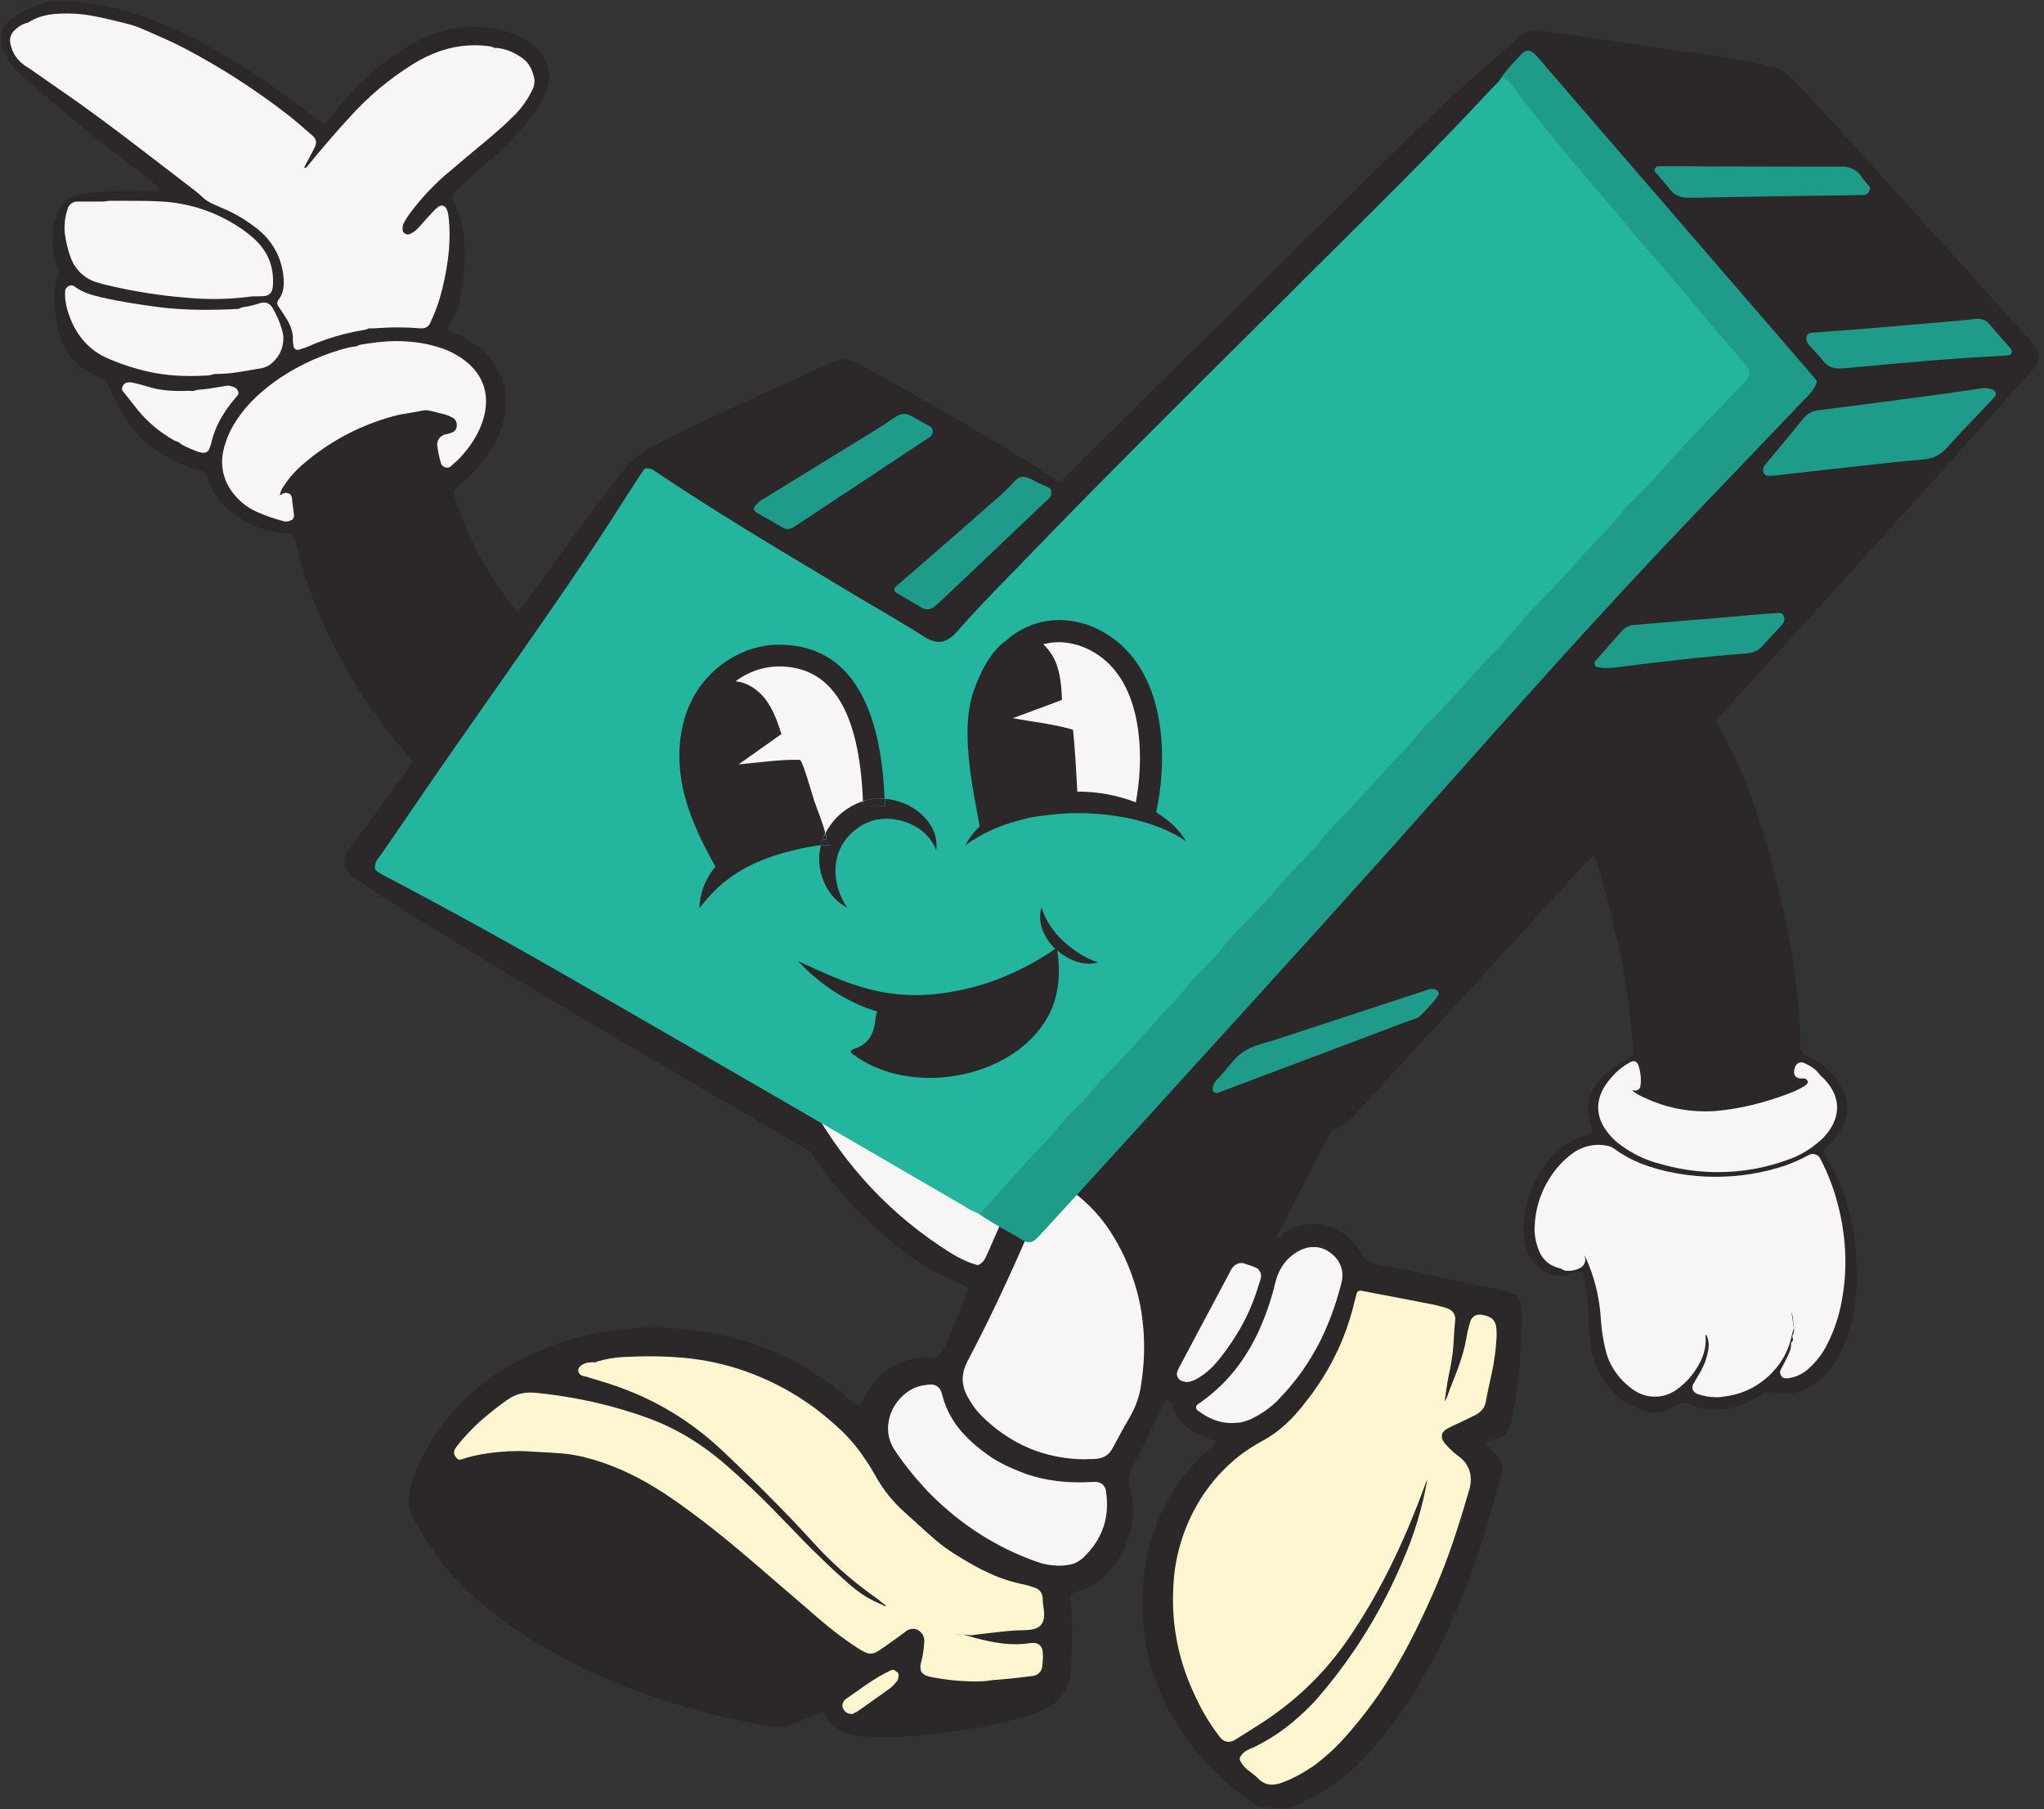
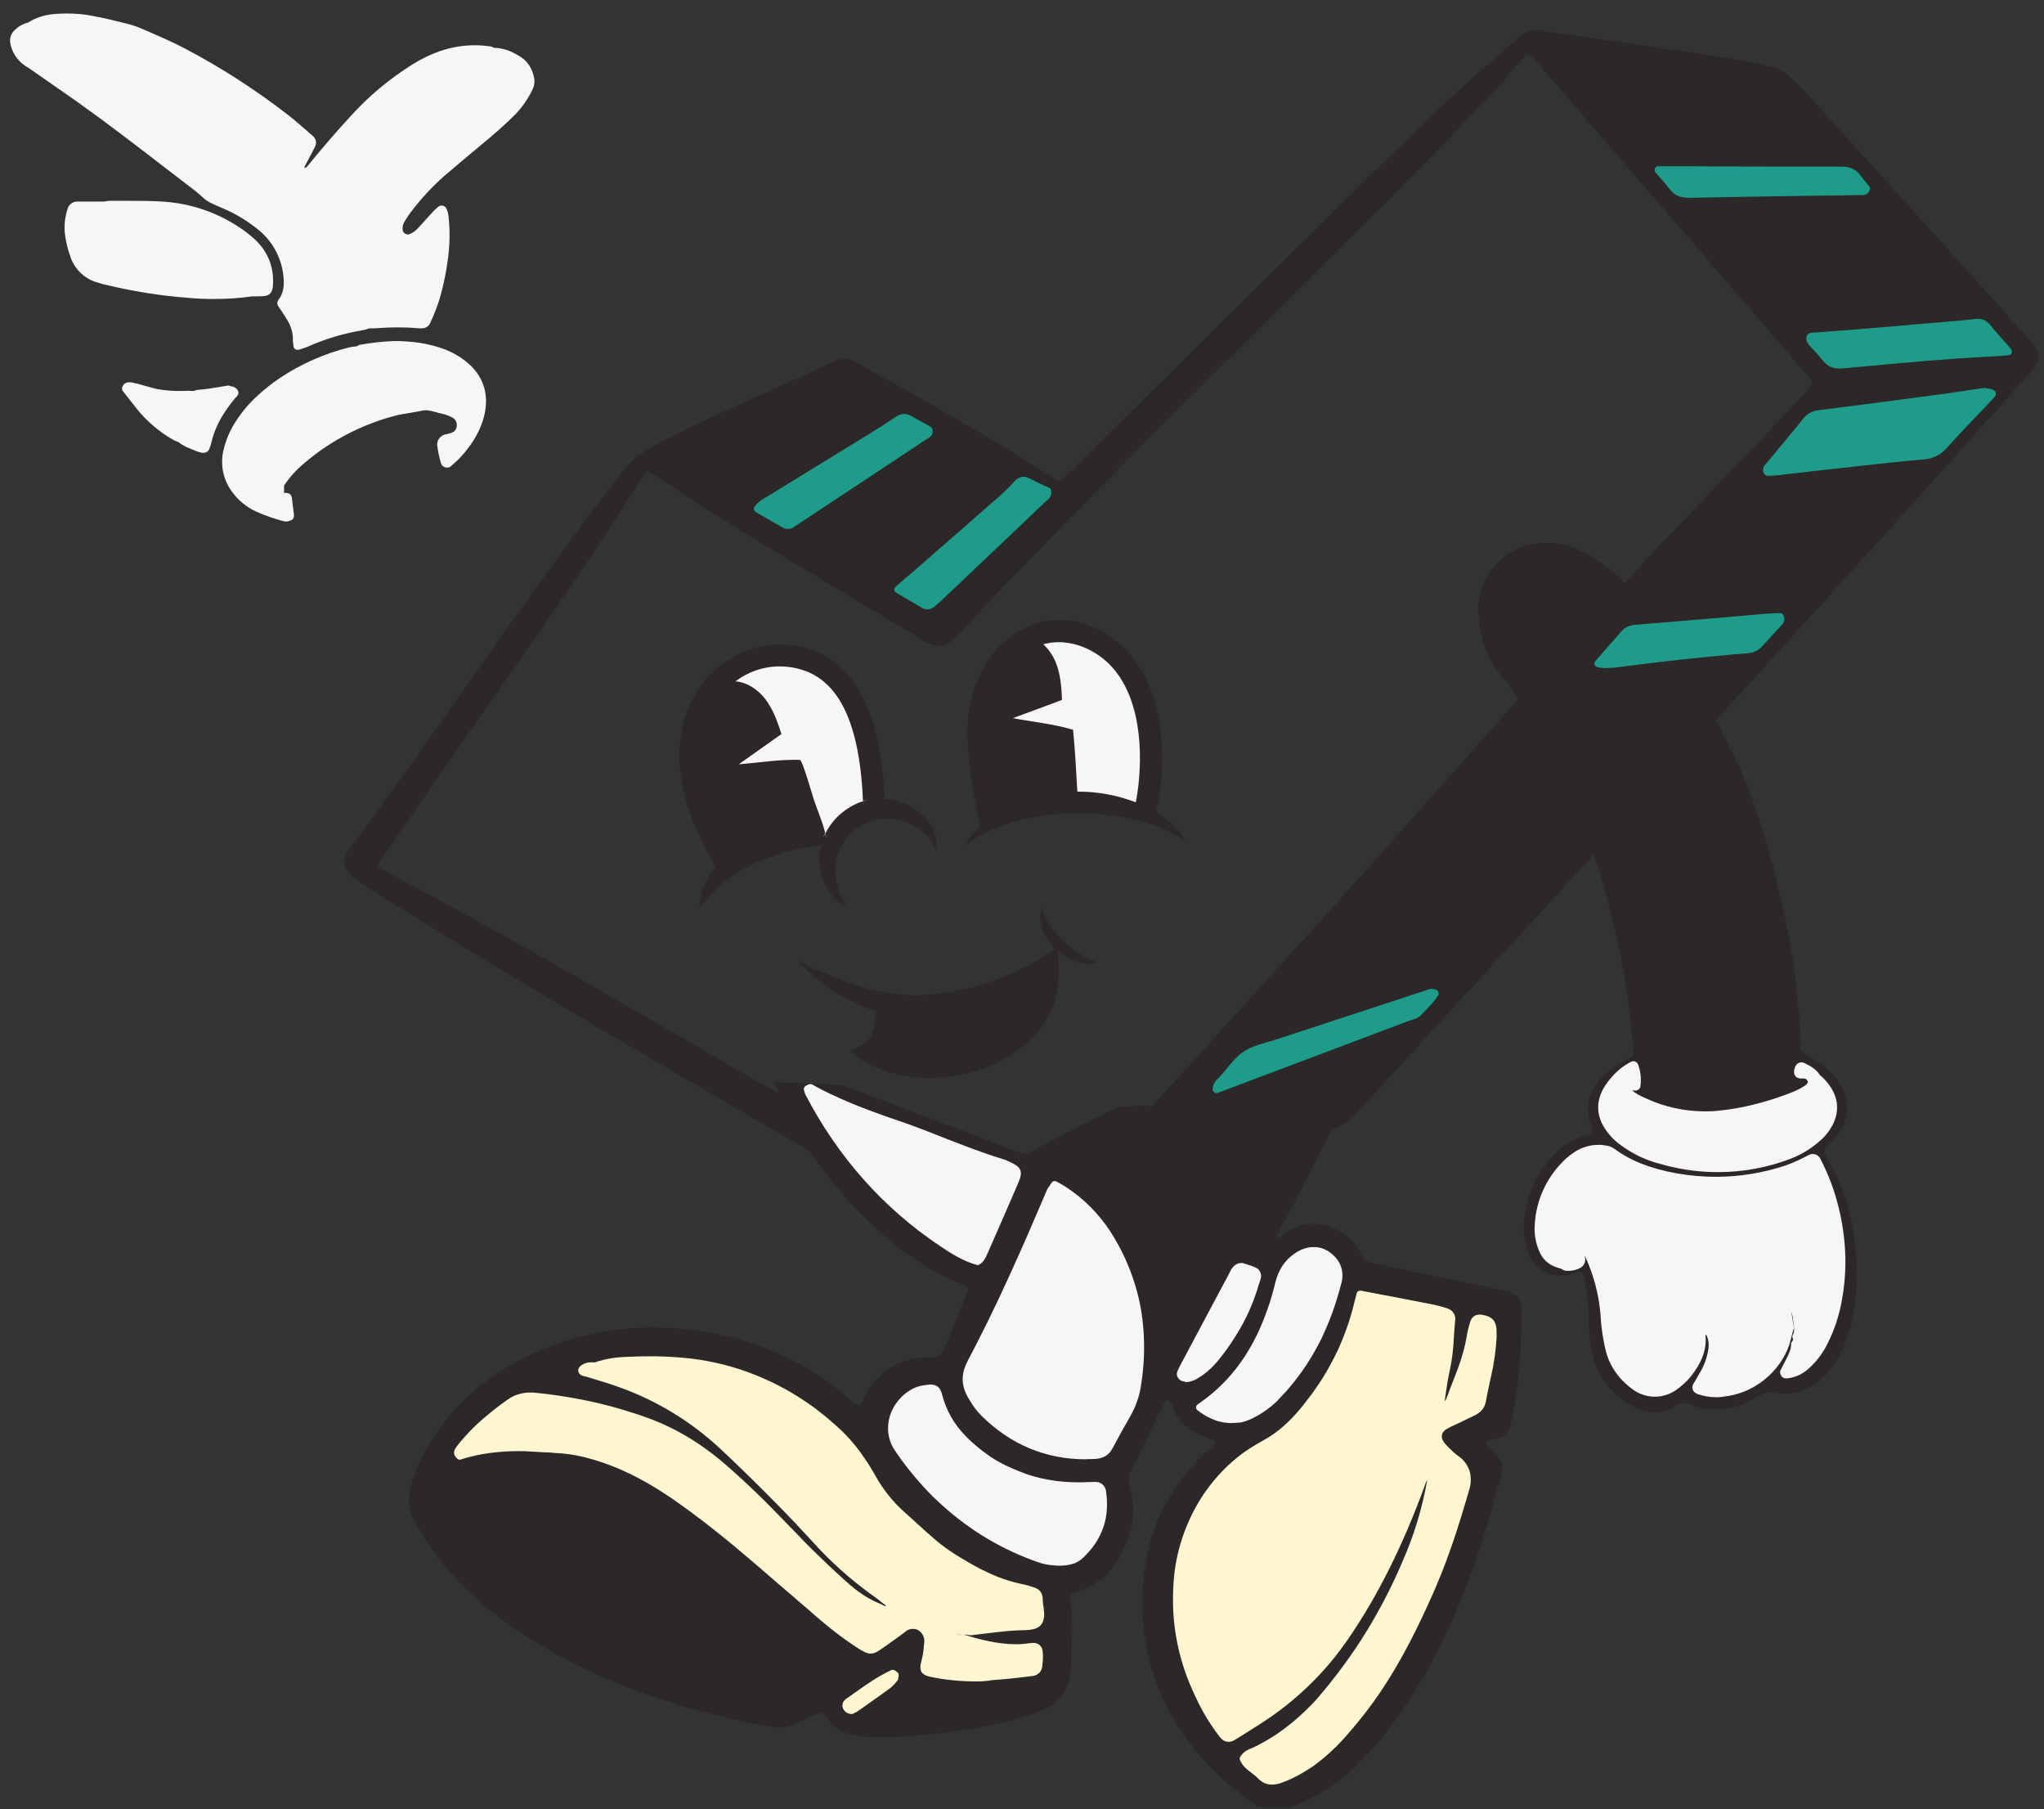
<svg xmlns="http://www.w3.org/2000/svg" width="452" height="400" viewBox="0 0 452 400" fill="none">
  <rect x="0" y="0" width="452" height="400" fill="#333333" stroke="none" />
  <mask id="mask0_4002_2" style="mask-type:luminance" maskUnits="userSpaceOnUse" x="0" y="0" width="452" height="400">
    <path d="M451.053 0H0V400H451.053V0Z" fill="white" />
  </mask>
  <g mask="url(#mask0_4002_2)">
-     <path d="M145.816 155.257C144.948 154.927 144.039 154.72 143.088 154.555C140.608 154.141 138.21 153.397 135.896 152.405C132.051 150.711 128.455 148.561 125.19 145.957C121.263 142.857 117.667 139.302 114.484 135.417C108.243 127.811 103.489 119.09 100.472 109.707C100.43 109.624 100.43 109.5 100.389 109.417C100.224 109.004 100.306 108.549 100.637 108.26C101.133 107.764 101.753 107.309 102.291 106.813C104.523 104.788 106.548 102.473 108.243 99.993C109.979 97.472 111.136 94.661 111.673 91.643C112.418 87.675 111.549 83.583 109.235 80.318C107.416 77.631 104.895 75.812 102.084 74.365C101.422 74.035 100.72 73.787 100.058 73.497C99.769 73.373 99.48 73.208 99.232 73.084C98.984 72.919 98.901 72.547 99.025 72.299C100.389 70.439 101.34 68.289 101.794 66.057C102.663 61.634 102.952 57.129 102.58 52.665C102.415 50.143 101.753 47.705 100.72 45.431C100.472 44.976 100.265 44.48 100.1 43.984C99.976 43.571 100.058 43.116 100.348 42.827C100.72 42.455 101.05 42.042 101.422 41.711C103.737 39.603 106.011 37.412 108.367 35.387C111.591 32.576 114.567 29.476 117.254 26.128C118.948 24.102 120.23 21.829 121.056 19.349C121.511 18.068 121.594 16.662 121.263 15.339C120.602 12.859 119.32 10.71 117.088 9.305C115.683 8.395 114.154 7.693 112.583 7.155C107.085 5.378 101.092 5.502 95.677 7.569C93.321 8.437 91.089 9.594 88.981 10.958C86.294 12.735 83.69 14.72 81.293 16.91C78.358 19.597 75.671 22.532 73.274 25.715C72.902 26.21 72.488 26.665 72.075 27.161C71.827 27.368 71.496 27.368 71.207 27.244C70.711 26.872 70.174 26.5 69.719 26.128C61.989 19.886 53.722 14.347 44.959 9.594C38.8 6.246 32.394 3.476 25.532 1.823C21.977 0.996 18.381 0.211 14.289 0.252C11.024 -0.037 7.717 1.079 4.534 2.856C3.707 3.311 2.963 3.848 2.219 4.468C0.483 5.832 -0.054 7.651 0.318 9.801C0.401 10.297 0.566 10.834 0.814 11.289C1.517 12.901 2.55 14.389 3.79 15.67C6.766 18.605 9.99 21.292 13.214 23.978C19.291 29.104 25.615 33.94 31.856 38.818C32.931 39.644 34.006 40.471 35.039 41.339C35.122 41.422 35.122 41.711 35.122 41.876C35.08 42.124 34.915 42.207 34.667 42.166H31.856L21.812 42.414C19.952 42.496 18.05 42.827 16.273 43.364C15.24 43.612 14.372 44.274 13.793 45.183C12.553 47.126 11.809 49.358 11.643 51.631C11.437 54.153 11.809 56.674 12.76 58.989C13.09 59.774 13.09 60.642 12.76 61.428C12.14 62.998 11.85 64.652 11.933 66.347C12.057 68.744 12.47 71.141 13.049 73.497C13.958 77.3 16.48 80.566 19.91 82.426C20.737 82.922 21.564 83.335 22.432 83.707C23.217 83.996 23.837 84.616 24.127 85.443C24.953 87.593 25.987 89.659 27.185 91.602C29.5 95.612 32.89 98.877 36.982 101.068C39.338 102.432 41.859 103.424 44.505 104.085C45.249 104.209 45.827 104.788 45.993 105.532C46.654 108.095 48.018 110.368 50.002 112.145C53.35 115.163 57.194 117.147 61.7 117.725C62.526 117.85 63.353 117.932 64.18 118.098C64.593 118.139 64.965 118.47 65.048 118.883C65.172 119.379 65.337 119.875 65.461 120.371C66.619 125.124 68.148 129.837 70.049 134.342C74.72 145.998 81.334 156.787 89.559 166.294C93.693 171.13 98.446 175.47 103.613 179.19C109.028 183.034 114.856 186.052 121.428 187.374C121.966 187.457 122.379 187.829 122.586 188.284C122.669 188.49 122.751 188.656 122.875 188.821C123.537 189.689 124.57 189.855 125.355 189.235C126.223 188.491 127.05 187.705 128.001 187.044C128.414 186.713 128.703 186.258 128.786 185.721C128.951 184.398 129.654 183.406 130.357 182.373C132.754 178.818 135.152 175.263 137.384 171.626C139.285 168.526 141.352 165.467 143.336 162.408C143.873 161.582 144.411 160.879 145.485 160.755C145.899 160.631 146.271 160.424 146.56 160.135C148.048 158.73 147.635 155.96 145.816 155.257ZM15.694 46.506C15.818 45.886 16.397 45.39 17.017 45.39H22.969C23.383 45.307 23.796 45.266 24.209 45.224C27.847 45.266 31.484 45.183 35.122 45.349C41.735 45.638 48.101 47.828 53.433 51.714C54.012 52.127 54.59 52.582 55.128 53.078C58.269 55.765 59.716 59.154 59.385 63.329C59.302 64.238 58.972 64.652 58.021 64.693C57.194 64.734 56.368 64.734 55.541 64.734C50.788 65.313 45.951 65.437 41.198 64.982C35.494 64.528 29.79 63.66 24.209 62.296C23.176 62.089 22.184 61.8 21.192 61.469C18.877 60.684 17.058 58.865 16.273 56.55C15.653 54.897 15.24 53.161 15.033 51.383C14.992 49.771 15.198 48.118 15.694 46.506ZM60.005 79.284C59.385 79.987 58.517 80.442 57.608 80.607C54.26 81.186 50.911 81.93 47.439 81.847C46.943 82.012 46.447 82.095 45.91 82.178C40.66 82.55 35.535 82.219 30.451 80.772C28.26 80.152 26.069 79.367 24.003 78.457C20.282 76.804 17.844 73.952 16.314 70.232C15.57 68.372 15.074 66.471 15.24 64.445C15.24 64.156 15.694 63.866 15.942 63.99C16.025 64.032 16.108 64.073 16.232 64.156C18.05 65.478 20.159 66.099 22.267 66.594C26.235 67.504 30.244 68.124 34.254 68.661C40.495 69.529 46.695 69.447 52.978 69.157C53.35 68.992 53.722 68.827 54.136 68.744C55.376 68.537 56.574 68.248 57.773 67.876C58.641 67.628 59.261 67.793 59.633 68.496C60.46 69.943 61.163 71.472 61.658 73.043C62.32 75.233 61.7 77.672 60.005 79.284ZM98.074 57.377C97.702 60.188 97.124 62.916 96.338 65.644C95.76 67.545 95.057 69.405 94.189 71.183C94.024 71.555 93.61 71.803 93.197 71.803C92.866 71.803 92.577 71.803 92.246 71.761C89.022 71.513 85.757 71.555 82.532 71.803C82.119 71.803 81.706 71.803 81.293 71.761C80.921 71.927 80.507 72.051 80.094 72.133C75.754 72.836 71.537 74.076 67.528 75.853C66.949 76.102 66.371 76.267 65.709 76.515C65.627 76.06 65.585 75.606 65.585 75.151C65.668 73.084 64.924 71.265 63.808 69.571C63.312 68.785 62.775 68 62.237 67.215C62.113 67.049 62.113 66.801 62.279 66.636C63.601 64.817 63.684 62.792 63.436 60.642C62.94 56.343 60.708 52.417 57.277 49.771C54.962 47.953 52.441 46.465 49.795 45.307C49.01 44.976 48.266 44.646 47.481 44.315C46.613 43.943 45.827 43.447 45.166 42.786C44.546 42.207 43.926 41.67 43.265 41.174C34.791 34.725 26.441 28.153 17.761 21.953C14.124 19.349 10.403 16.828 6.725 14.265C6.394 14.017 6.022 13.81 5.691 13.562C4.327 12.57 3.418 11.082 3.087 9.429C2.881 8.602 3.17 7.734 3.79 7.155C4.534 6.411 5.485 5.874 6.477 5.626C8.13 4.551 10.031 3.931 12.016 3.766C14.702 3.518 17.43 3.6 20.117 4.096C22.556 4.551 24.995 5.13 27.433 5.75C28.756 6.08 30.038 6.494 31.277 7.031C34.336 8.354 37.436 9.635 40.371 11.206C48.39 15.422 56.037 20.341 63.188 25.921C65.007 27.326 66.701 28.856 68.437 30.385C69.057 30.923 69.099 31.377 68.768 32.039C67.983 33.527 67.197 34.974 66.453 36.462C66.371 36.751 66.288 37.04 66.288 37.371C66.247 37.619 66.66 37.95 66.908 37.908C67.321 37.825 67.693 37.702 68.107 37.619C71.29 33.651 74.596 29.765 78.068 26.045C81.995 21.705 86.501 17.944 91.461 14.844C93.321 13.686 95.305 12.735 97.33 11.991C100.761 10.751 104.481 10.421 108.077 10.958C108.367 11.041 108.656 11.165 108.945 11.33C111.136 11.289 113.038 12.157 114.774 13.355C116.22 14.347 116.923 15.835 117.212 17.572C117.295 18.192 117.171 18.812 116.882 19.39C115.931 21.374 114.691 23.193 113.162 24.764C111.053 26.913 108.739 28.897 106.424 30.84C103.448 33.32 100.472 35.8 97.578 38.322C94.933 40.678 92.494 43.282 90.345 46.093C89.725 46.919 89.105 47.787 88.567 48.655C88.154 49.399 87.989 50.226 88.154 51.053C88.319 52.251 89.766 52.789 90.51 52.541C91.419 52.251 92.205 51.714 92.825 51.011C93.982 49.771 95.057 48.531 96.173 47.291C96.545 46.919 96.917 46.547 97.289 46.258C97.413 46.134 97.62 46.134 97.744 46.299C97.785 46.34 97.785 46.382 97.826 46.423C97.992 46.795 98.116 47.167 98.198 47.581C98.612 50.887 98.57 54.153 98.074 57.377Z" fill="#2C2729" />
    <path d="M448.758 82.591C451.569 79.45 451.527 78.21 448.717 75.068C444.128 69.943 439.582 64.817 434.952 59.733C423.544 47.126 412.135 34.56 400.686 21.953C399.156 20.258 397.503 18.688 395.891 17.076C394.651 15.835 393.204 14.885 391.385 14.637C390.517 14.513 389.691 14.265 388.823 14.058C383.077 12.901 377.249 12.074 371.421 11.247C363.112 10.09 354.845 8.809 346.537 7.61C344.388 7.279 342.238 7.031 340.048 6.742C338.725 6.535 337.402 6.907 336.41 7.817C332.731 11.082 328.97 14.223 325.333 17.489C317.066 24.929 309.129 32.741 301.234 40.512C279.74 61.717 258.288 82.922 236.835 104.168C236.298 104.705 235.719 105.201 235.182 105.78C234.562 106.482 233.942 106.441 233.197 105.904C230.841 104.333 228.485 102.762 226.047 101.274C214.349 94.165 202.444 87.344 190.416 80.731C189.837 80.4 189.259 80.111 188.68 79.822C187.605 79.243 186.324 79.16 185.208 79.615C184.505 79.863 183.803 80.235 183.141 80.524C175.825 83.831 168.467 87.179 161.151 90.486C155.199 93.214 149.329 95.942 143.584 99.125C141.31 100.406 139.326 102.101 137.756 104.168C128.993 115.328 120.767 126.86 112.542 138.352C100.885 154.637 89.642 171.254 77.572 187.25C77.283 187.581 77.035 187.953 76.828 188.325C75.754 190.144 75.96 191.88 77.448 193.368C77.986 193.905 78.606 194.36 79.267 194.773C81.458 196.22 83.607 197.667 85.839 199.072C109.772 214.035 134.036 228.337 158.423 242.474C165.326 246.483 172.229 250.493 179.132 254.543C183.513 261.116 188.721 267.109 194.632 272.359C199.964 277.153 205.834 281.204 212.53 283.85C213.109 284.139 213.646 284.428 214.142 284.8C212.282 289.554 210.711 294.225 208.438 298.689C207.818 299.929 207.033 300.218 205.751 300.135C199.055 299.887 194.384 303.07 191.16 308.774C190.788 309.436 190.829 310.469 189.672 310.8C189.3 310.511 188.845 310.18 188.432 309.849C178.801 301.21 167.517 296.126 154.744 294.266C141.228 292.282 128.29 294.059 116.014 300.135C106.135 305.013 98.446 312.247 93.362 322.084C92.081 324.482 91.13 327.044 90.634 329.69C90.18 331.963 90.552 334.319 91.709 336.303C94.354 341.057 97.372 345.521 101.174 349.448C107.168 355.689 114.112 360.649 121.594 364.907C136.764 373.546 153.215 378.589 170.286 381.73C172.105 382.102 174.006 381.895 175.701 381.11C177.644 380.242 179.586 379.415 181.86 378.423C182.397 379.167 182.893 379.829 183.389 380.531C184.836 382.516 186.861 383.301 189.259 383.632C192.359 384.086 195.5 384.21 198.642 384.004C201.204 383.797 203.767 383.59 206.289 383.342C214.101 382.557 221.83 381.193 229.271 378.589C233.942 376.935 236.587 373.835 236.794 368.792C236.959 363.956 237.372 359.079 236.752 354.243C236.546 352.465 236.587 352.259 238.323 351.804C242.25 350.688 245.143 348.249 247.21 344.86C250.269 339.899 251.467 334.609 249.897 328.863C249.442 327.375 249.649 325.722 250.434 324.358C252.335 320.679 254.113 316.959 255.932 313.239C256.428 312.205 256.965 311.172 257.502 310.18C257.709 309.808 258.04 309.394 258.494 309.56C258.825 309.766 259.073 310.097 259.197 310.469C260.148 314.189 262.793 316.173 266.1 317.496C267.009 317.868 267.96 318.199 268.869 318.529C268.539 319.893 267.423 320.348 266.596 321.092C258.701 328.532 254.071 337.667 252.955 348.456C251.261 364.783 256.386 378.837 267.671 390.658C270.812 393.965 274.45 396.776 278.211 399.38L278.583 399.421C279.286 399.504 279.947 399.587 280.65 399.669H280.732C281.807 399.711 282.923 399.752 284.039 399.793H284.246C290.735 397.933 296.068 394.213 300.78 389.501C305.947 384.334 310.163 378.423 313.924 372.182C320.042 361.972 324.464 351.018 328.061 339.734C329.466 335.27 330.623 330.682 331.987 326.218C332.525 324.358 332.153 322.911 330.83 321.547C330.045 320.72 329.011 320.141 328.598 319.025C329.177 318.281 330.045 318.24 330.83 318.075C332.814 317.744 333.765 316.504 334.137 314.644C334.261 313.941 334.426 313.239 334.55 312.577C335.956 305.55 336.328 298.441 336.493 291.331C336.534 290.629 336.493 289.926 336.452 289.182C336.286 286.867 335.459 285.958 333.103 285.462C327.234 284.222 321.406 282.982 315.536 281.742C311.775 280.956 308.013 280.171 304.252 279.427C302.805 279.137 301.524 278.683 300.945 277.153C300.78 276.74 300.573 276.368 300.325 276.037C297.638 271.945 291.645 268.597 285.321 271.904L283.874 272.648L283.832 272.689C283.75 272.813 283.667 272.937 283.543 273.061C283.502 273.144 283.419 273.227 283.336 273.309C283.088 273.516 282.799 273.805 282.468 273.516C282.427 273.475 282.386 273.475 282.386 273.433C282.344 273.392 282.344 273.351 282.344 273.309L294.414 249.914C295.034 249.583 295.654 249.253 296.274 248.963C297.556 248.343 298.672 247.516 299.622 246.483C312.808 232.099 325.994 217.714 339.18 203.371L352.448 188.863C353.233 191.219 354.019 193.575 354.68 195.972C356.954 204.032 358.731 212.258 359.971 220.566C360.012 220.897 360.054 221.269 360.095 221.6C360.426 224.741 360.798 227.841 361.128 230.983C361.418 233.38 361.418 233.421 359.31 234.537C357.532 235.405 355.92 236.563 354.473 237.968C351.58 240.944 350.34 244.375 351.704 248.508C351.745 248.632 351.787 248.715 351.828 248.839C352.159 250.162 352.448 250.699 350.712 251.071C347.984 251.65 345.752 253.138 343.892 255.081C339.634 259.379 337.154 265.084 336.948 271.119C336.906 271.697 336.906 272.276 336.948 272.855C337.154 275.211 337.774 277.443 339.345 279.303C341.246 281.535 343.602 282.444 346.537 281.866C346.992 281.783 347.447 281.659 347.901 281.494C348.232 281.411 348.563 281.246 348.893 281.163C349.431 280.998 350.009 281.246 350.175 281.783C350.175 281.824 350.216 281.866 350.216 281.907C350.671 284.428 351.167 286.95 351.208 289.512C351.249 292.075 351.415 294.638 351.704 297.201C351.952 299.391 352.613 301.541 353.647 303.525C355.465 307.08 358.524 309.89 362.203 311.42C365.055 312.66 367.866 312.66 370.511 310.8C371.545 310.056 372.537 309.849 373.735 310.469C375.099 311.089 376.587 311.461 378.117 311.544C381.176 311.792 384.193 311.172 386.921 309.766C387.955 309.229 388.905 308.568 389.939 308.03C390.352 307.865 390.807 307.741 391.261 307.741C391.592 307.741 391.964 307.824 392.295 307.906C396.8 308.65 400.562 307.162 403.662 303.938C405.274 302.244 406.555 300.259 407.506 298.11C408.622 295.547 409.449 292.861 409.945 290.091C411.102 283.478 410.771 276.864 409.49 270.292C408.953 267.522 408.167 264.836 407.134 262.232C406.183 259.876 404.984 257.561 403.62 255.411C403.124 254.667 403.207 254.254 403.91 253.593C405.067 252.601 406.059 251.443 406.886 250.162C408.457 247.806 408.87 244.83 408.002 242.143C407.465 240.49 406.596 238.919 405.398 237.637C404.282 236.439 403.042 235.405 401.636 234.537C400.851 234.041 400.024 233.587 399.198 233.173C398.536 232.884 398.123 232.223 398.164 231.479C398.082 226.932 397.751 222.385 397.172 217.879C396.676 212.878 395.849 207.959 394.775 203.04C394.279 201.015 393.783 198.948 393.328 196.964C392.005 190.805 390.269 184.729 388.161 178.777C386.797 174.809 385.35 170.882 383.449 167.12C382.126 164.516 380.804 161.83 379.44 159.267C389.525 148.189 399.57 137.153 409.655 126.075C422.717 111.649 435.696 97.1 448.758 82.591ZM436.812 71.348C437.928 71.224 438.672 71.431 439.375 72.299C440.739 73.952 442.186 75.564 444.046 77.713C442.186 77.838 441.152 77.962 440.078 78.003C429.207 78.54 418.377 79.615 407.547 80.607C406.018 80.731 404.819 80.566 403.827 79.284C402.835 78.003 401.636 76.846 400.562 75.606C400.355 75.358 400.272 75.068 400.272 74.779C400.272 74.324 400.727 74.407 401.016 74.407C403.62 74.2 406.224 74.076 408.829 73.869C415.029 73.373 421.188 72.836 427.346 72.299C430.529 71.968 433.671 71.72 436.812 71.348ZM369.354 37.578C381.961 37.619 394.568 37.66 407.175 37.619C408.746 37.619 409.903 37.991 410.771 39.272C411.391 40.14 412.094 40.926 412.673 41.67C412.425 42.455 411.887 42.248 411.515 42.248C398.826 42.455 386.094 42.62 373.405 42.91C371.834 42.951 370.718 42.538 369.809 41.298C368.982 40.182 368.031 39.19 366.709 37.619L369.354 37.578ZM224.393 107.557C225.84 105.904 226.212 105.862 227.948 106.813C229.147 107.475 230.428 108.012 231.585 108.549C231.709 109.417 231.172 109.707 230.8 110.079C222.988 117.519 215.176 124.959 207.322 132.358C206.909 132.73 206.495 133.102 206.082 133.433C205.627 133.929 204.883 134.011 204.305 133.681L198.6 130.333C199.923 129.217 200.874 128.349 201.866 127.48C208.19 121.983 214.514 116.444 220.797 110.947C222.078 109.913 223.277 108.797 224.393 107.557ZM170.369 110.368C177.85 105.738 185.373 101.15 192.855 96.521C194.798 95.322 196.74 94.123 198.6 92.801C199.551 92.139 200.336 92.222 201.246 92.759C202.651 93.586 204.057 94.371 205.379 95.074C205.586 95.818 205.049 95.942 204.759 96.149C195.418 102.349 186.117 108.508 176.776 114.667C176.238 115.039 175.66 115.369 175.164 115.741C174.626 116.155 173.882 116.196 173.345 115.783C171.485 114.708 169.583 113.633 167.558 112.476C168.385 111.36 169.459 110.947 170.369 110.368ZM182.273 247.682C181.033 245.698 179.876 243.672 178.801 241.564C178.677 241.316 178.636 241.027 178.553 240.738C178.76 240.655 179.09 240.407 179.214 240.49C181.157 241.564 183.141 242.556 185.125 243.466C189.465 245.408 193.971 247.02 198.476 248.55C206.289 251.195 213.77 254.75 221.748 257.023C222.037 257.106 222.285 257.189 222.533 257.354L196.41 255.825L182.273 247.682ZM223.732 262.81C222.698 265.208 221.665 267.605 220.59 270.003C219.185 269.217 217.862 268.308 216.54 267.357C215.341 267.109 214.39 266.324 213.357 265.745C211.331 264.588 209.306 263.389 207.281 262.232C212.654 262.397 218.4 262.562 223.732 262.81ZM208.273 274.756C203.437 271.532 198.931 267.812 194.839 263.678L217.532 276.947C217.242 277.649 216.953 278.352 216.168 278.848C213.315 278.021 210.753 276.409 208.273 274.756ZM197.774 371.231C197.65 371.355 197.567 371.521 197.443 371.645C197.278 371.851 197.112 372.058 196.906 372.223C196.74 372.389 196.534 372.554 196.327 372.719C195.831 373.091 195.335 373.463 194.798 373.794C193.02 375.075 191.201 376.357 189.424 377.597C189.383 377.638 189.341 377.638 189.3 377.679C189.135 377.803 188.928 377.927 188.68 378.01C188.143 378.258 187.523 378.051 187.233 377.514C186.985 377.142 187.027 376.646 187.357 376.398C189.755 374.662 192.111 372.926 194.674 371.438C195.542 370.942 196.41 370.487 197.278 370.074H197.36L197.856 370.446C197.898 370.694 197.939 371.024 197.774 371.231ZM230.18 357.425C230.056 359.203 228.94 359.575 226.708 359.657H226.253C225.799 359.657 225.385 359.699 224.931 359.699C223.401 359.781 221.83 359.947 220.301 360.112C218.441 360.319 216.622 360.567 214.804 360.773C213.853 360.691 212.861 360.567 211.91 360.567C211.166 360.567 210.381 360.236 209.678 360.608C209.513 360.691 209.347 360.815 209.223 360.98C209.223 361.021 209.182 361.021 209.182 361.063C209.182 361.104 209.141 361.145 209.141 361.145V361.187C209.141 361.27 209.141 361.311 209.182 361.394C209.223 361.435 209.223 361.476 209.265 361.476C209.306 361.517 209.389 361.6 209.471 361.642C209.595 361.724 209.719 361.807 209.885 361.848L210.091 361.931C210.463 362.055 210.877 362.138 211.249 362.22C211.455 362.262 211.621 362.262 211.827 362.303H213.067C216.746 363.378 220.425 364.37 224.228 364.452H224.269C225.551 364.494 226.791 364.411 228.031 364.204H228.196C228.361 364.163 228.527 364.163 228.692 364.163C229.064 364.122 229.436 364.328 229.643 364.618L229.767 364.866C229.808 364.948 229.808 365.031 229.849 365.072C229.891 365.238 229.932 365.403 229.932 365.61V365.899C229.932 366.312 229.932 366.767 229.891 367.18C229.849 367.594 229.808 368.048 229.767 368.462C229.767 368.544 229.725 368.627 229.684 368.751C229.601 368.999 229.477 369.247 229.271 369.412C228.981 369.66 228.651 369.784 228.32 369.826C226.088 370.115 223.897 370.363 221.665 370.57C220.921 370.652 220.177 370.694 219.433 370.735C214.845 371.066 210.257 370.776 205.751 369.867C205.545 369.826 205.338 369.784 205.173 369.702C204.966 369.619 204.759 369.536 204.594 369.371L204.511 369.288L204.47 369.206C204.429 369.164 204.429 369.123 204.387 369.082C204.263 368.627 204.305 368.172 204.47 367.759C204.553 367.428 204.635 367.139 204.718 366.808L204.801 366.478C205.007 365.403 205.131 364.328 205.214 363.254V363.13C205.379 361.642 204.594 360.236 203.271 359.575C203.064 359.451 202.816 359.368 202.61 359.327C201.948 359.161 201.287 359.244 200.667 359.451C200.336 359.575 200.006 359.781 199.716 359.988C198.27 361.104 196.74 362.179 195.211 363.254L194.674 363.626C192.607 365.072 192.317 364.99 189.92 363.46C187.771 362.055 185.704 360.525 183.72 358.913L182.232 357.673C180.744 356.433 179.297 355.193 177.85 353.912C169.749 346.968 161.812 339.775 153.174 333.451L151.479 332.211C149.453 330.764 147.428 329.359 145.32 328.078C142.799 326.507 140.194 325.143 137.466 323.986C134.78 322.828 131.969 321.878 129.158 321.216C127.009 320.72 124.818 320.389 122.627 320.307H121.801C120.478 320.265 119.196 320.183 117.874 320.1C113.988 319.811 110.103 320.017 106.3 320.72C105.887 320.803 105.515 320.885 105.101 320.968C103.903 321.216 102.745 321.547 101.588 321.919C100.761 321.175 101.257 320.72 101.588 320.348C102.043 319.728 102.539 319.149 103.035 318.571C104.357 317.041 105.804 315.636 107.333 314.313C108.987 312.867 110.723 311.503 112.542 310.221C112.955 309.932 113.41 309.642 113.906 309.436L113.988 309.394C114.898 308.981 115.848 308.774 116.84 308.733H117.543C117.791 308.733 117.998 308.733 118.246 308.774C121.676 309.105 125.107 309.601 128.538 310.304C131.431 310.883 134.284 311.585 137.094 312.412C139.161 313.032 141.186 313.693 143.212 314.437C143.625 314.603 143.997 314.727 144.411 314.892C150.239 317.248 155.612 320.638 160.283 324.812C162.639 326.879 164.954 329.028 167.186 331.219C168.385 332.377 169.542 333.575 170.699 334.733C171.733 335.766 172.766 336.841 173.8 337.915C175.949 340.147 178.098 342.38 180.33 344.57C182.686 346.885 185.125 349.117 187.605 351.308C188.184 351.804 188.804 352.259 189.424 352.713L190.54 353.457C191.697 354.201 192.896 354.821 194.136 355.359C194.219 355.4 194.343 355.441 194.467 355.524L194.632 355.607L194.963 355.772C195.087 355.813 195.211 355.896 195.294 355.937L195.459 356.02C195.583 356.061 195.707 356.061 195.79 356.103C195.872 356.103 195.996 356.103 196.079 356.061C196.162 356.061 196.203 356.02 196.244 355.979C196.41 355.855 196.575 355.731 196.658 355.524C196.782 355.359 196.782 355.152 196.74 354.945C196.699 354.904 196.699 354.821 196.658 354.78C196.616 354.697 196.575 354.656 196.492 354.573L196.368 354.449C196.244 354.325 196.079 354.201 195.955 354.119L195.831 353.995C195.624 353.871 195.459 353.705 195.294 353.581L194.922 353.292C194.508 352.961 194.095 352.672 193.64 352.341L193.227 352.052C188.515 348.621 184.133 344.694 180.206 340.313C178.966 338.99 177.726 337.667 176.486 336.386C172.022 331.674 167.393 327.086 162.681 322.58C161.688 321.63 160.655 320.679 159.663 319.728C153.215 313.776 145.651 309.146 137.425 306.17C136.02 305.674 134.573 305.178 133.126 304.724C132.052 304.393 130.935 304.062 129.861 303.69L129.282 303.566C129.199 303.566 129.117 303.525 129.034 303.484C128.951 303.442 128.869 303.401 128.827 303.318C128.745 303.236 128.703 303.153 128.703 303.029C128.703 302.946 128.745 302.905 128.745 302.822C128.827 302.698 128.951 302.616 129.075 302.533L129.282 302.409C129.447 302.326 129.571 302.244 129.737 302.202C130.357 301.996 131.018 301.996 131.638 302.078C131.927 301.954 132.217 301.872 132.506 301.789C134.242 301.293 136.061 300.962 137.838 300.88L138.748 300.838C141.31 300.714 143.915 300.673 146.477 300.756L148.007 300.838C148.503 300.88 149.04 300.88 149.536 300.921C154.166 301.21 158.754 302.078 163.177 303.484C167.723 304.972 172.063 306.997 176.073 309.518C176.528 309.808 176.941 310.097 177.396 310.386C177.726 310.635 178.098 310.841 178.429 311.089C179.173 311.585 179.876 312.123 180.62 312.66C182.397 314.024 184.051 315.471 185.663 317C187.109 318.405 188.432 319.893 189.589 321.506C190.168 322.291 190.747 323.118 191.284 323.986C191.821 324.854 192.317 325.68 192.813 326.548C194.591 329.814 196.906 332.707 199.675 335.187C200.502 335.89 201.287 336.634 202.072 337.337C203.519 338.659 204.925 339.941 206.413 341.181C206.743 341.47 207.115 341.76 207.446 342.049C208.521 342.917 209.637 343.702 210.794 344.405C212.613 345.521 214.432 346.637 216.333 347.629L217.284 348.125C220.136 349.572 223.194 350.646 226.336 351.267C227.039 351.391 227.7 351.68 228.403 351.887C228.775 351.969 229.147 352.176 229.395 352.507C229.436 352.589 229.477 352.672 229.519 352.713C229.56 352.796 229.601 352.879 229.601 352.961C229.643 353.085 229.684 353.209 229.684 353.333C229.725 353.912 229.725 354.491 229.808 355.028C229.849 355.317 229.891 355.607 229.932 355.855C230.18 356.309 230.221 356.847 230.18 357.425ZM214.804 360.815C214.762 360.98 214.638 361.063 214.473 361.104C214.597 360.98 214.721 360.897 214.804 360.815ZM243.821 333.658C243.779 334.278 243.696 334.898 243.572 335.518C243.324 336.717 242.952 337.915 242.415 339.031C242.002 339.899 241.506 340.685 240.927 341.47C240.638 341.842 240.348 342.214 240.018 342.586C239.687 342.958 239.315 343.372 238.943 343.744C238.447 344.24 237.868 344.612 237.207 344.901C236.174 345.314 234.934 345.438 233.363 345.356C232.66 345.314 231.957 345.232 231.255 345.066C230.676 344.942 230.139 344.777 229.601 344.612C222.078 341.966 215.134 337.874 209.182 332.542C208.355 331.798 207.57 331.054 206.785 330.268C206.123 329.607 205.503 328.946 204.842 328.284C204.305 327.664 203.726 327.044 203.189 326.424C202.279 325.308 201.37 324.192 200.502 323.035C199.84 322.126 199.179 321.258 198.559 320.307C197.112 318.199 196.782 315.553 197.65 313.156C197.691 312.991 197.774 312.867 197.815 312.701C198.766 310.386 200.543 308.568 202.858 307.576L203.189 307.452C203.891 307.245 204.594 307.121 205.338 307.038C205.462 307.038 205.627 306.997 205.751 307.038H205.793C205.917 307.038 206.041 307.038 206.165 307.08C206.702 307.162 207.115 307.493 207.322 307.989C207.405 308.196 207.487 308.361 207.529 308.568C208.438 312.205 210.339 315.553 212.985 318.199C213.233 318.488 213.481 318.736 213.77 318.984C214.308 319.48 214.845 319.976 215.424 320.472C216.292 321.175 217.201 321.878 218.152 322.539C219.102 323.2 220.136 323.82 221.169 324.358L221.83 324.688L222.822 325.184C223.236 325.391 223.649 325.556 224.063 325.722C224.352 325.846 224.641 325.97 224.972 326.094C225.509 326.3 226.088 326.507 226.625 326.714C227.287 326.962 227.989 327.168 228.651 327.334C229.56 327.582 230.511 327.788 231.461 327.954L231.916 328.036C234.19 328.408 236.463 328.615 238.778 328.574H239.191C240.183 328.574 241.175 328.491 242.167 328.491C242.911 328.45 243.572 328.987 243.697 329.731C243.821 331.013 243.903 332.335 243.821 333.658ZM252.17 300.011C252.087 302.12 251.839 304.228 251.509 306.336C251.343 307.452 251.054 308.568 250.682 309.642C250.31 310.717 249.814 311.751 249.235 312.743C247.913 315.057 246.631 317.372 245.391 319.728L245.309 319.852L245.267 319.935C245.185 320.1 245.102 320.265 244.978 320.389C244.689 320.803 244.275 321.175 243.821 321.382C243.696 321.464 243.531 321.506 243.407 321.547C243.324 321.588 243.242 321.63 243.118 321.63C242.828 321.712 242.539 321.754 242.208 321.754C241.588 321.795 240.968 321.795 240.348 321.795C231.461 321.836 223.856 318.612 217.449 312.288C216.622 311.42 215.878 310.469 215.258 309.436C215.217 309.353 215.176 309.312 215.134 309.229C215.093 309.146 215.052 309.105 215.01 309.022C214.06 307.534 213.564 306.088 213.688 304.476V304.434C213.729 304.145 213.77 303.814 213.812 303.525C213.853 303.318 213.894 303.112 213.977 302.946C214.142 302.368 214.39 301.83 214.68 301.334C215.506 299.805 216.333 298.234 217.077 296.705C219.681 291.538 222.161 286.33 224.559 281.08L226.336 282.114C227.328 282.734 228.485 282.982 229.601 282.899C230.924 283.147 232.164 282.568 233.445 281.907C237.703 279.675 242.002 277.443 246.259 275.252C247.871 278.104 249.194 281.163 250.145 284.304C250.31 284.8 250.434 285.296 250.558 285.792C251.095 287.776 251.467 289.76 251.715 291.786C251.881 293.15 252.005 294.514 252.046 295.878C252.087 296.581 252.087 297.242 252.087 297.945C252.087 298.647 252.17 299.309 252.17 300.011ZM227.865 273.723C229.353 270.292 230.841 266.861 232.329 263.389C232.371 263.306 232.412 263.265 232.412 263.182C233.528 263.224 234.562 263.306 235.595 263.348C235.843 263.513 236.132 263.678 236.38 263.885L236.876 264.257L230.593 271.119C229.932 271.863 229.229 272.524 228.568 273.268C228.403 273.475 228.155 273.64 227.865 273.723ZM263.496 304.352C263.041 304.517 262.545 304.6 262.049 304.6C261.636 304.641 261.222 304.352 261.098 303.938V303.732C261.098 303.649 261.14 303.608 261.14 303.525C261.222 303.36 261.264 303.194 261.346 303.07C261.429 302.822 261.553 302.616 261.677 302.368C265.273 295.63 268.869 288.851 272.465 282.114L272.837 281.37C272.961 281.122 273.085 280.915 273.251 280.708C273.457 280.46 273.705 280.212 274.036 280.088H274.077C274.45 279.964 274.863 280.005 275.235 280.129C275.772 280.336 276.31 280.46 276.847 280.667C277.095 280.75 277.384 280.874 277.632 280.998C277.798 281.122 277.922 281.246 278.004 281.452C278.046 281.535 278.087 281.659 278.128 281.742C278.17 281.824 278.17 281.907 278.17 282.031C278.128 282.196 278.128 282.362 278.087 282.527C277.963 283.023 277.756 283.519 277.591 284.056C277.178 285.462 276.682 286.826 276.144 288.19C275.4 289.967 274.574 291.703 273.581 293.357C272.383 295.465 271.019 297.449 269.489 299.35C269.2 299.722 268.869 300.094 268.58 300.466C268.373 300.714 268.167 300.962 267.919 301.169C267.009 302.12 265.976 302.988 264.86 303.69C264.405 303.938 263.95 304.186 263.496 304.352ZM300.366 288.066C300.449 287.611 300.573 287.156 300.738 286.495C300.78 286.371 300.821 286.247 300.821 286.123C306.484 287.198 311.816 288.19 317.107 289.223C317.934 289.388 318.76 289.719 319.587 289.926C319.711 289.967 319.835 290.008 319.918 290.05C320.62 290.339 321.034 291.083 320.91 291.827C320.786 293.15 320.703 294.473 320.62 295.795C320.538 298.027 320.29 300.259 319.794 302.45C319.174 304.93 318.884 307.493 318.471 310.014V310.097C318.471 310.262 318.512 310.428 318.595 310.593C318.636 310.676 318.678 310.717 318.719 310.759C319.008 310.924 319.339 310.883 319.587 310.676C319.67 310.593 319.752 310.552 319.794 310.469C319.918 310.262 320.042 310.097 320.166 309.89C320.29 309.684 320.414 309.477 320.538 309.229L320.662 308.981C321.075 307.824 321.488 306.708 321.943 305.592L322.604 303.897C323.431 301.789 324.134 299.598 324.671 297.366C324.836 296.622 324.96 295.919 325.084 295.175C325.084 295.01 325.126 294.845 325.167 294.721C325.25 294.39 325.291 294.059 325.415 293.729C325.539 293.233 325.704 292.778 325.829 292.282C325.911 291.951 326.118 291.662 326.407 291.497C326.738 291.331 327.151 291.29 327.523 291.373C329.59 291.745 330.127 292.406 330.086 294.514C330.086 294.845 330.086 295.175 330.045 295.465C329.879 298.358 329.466 301.21 328.805 304.021L328.391 305.881C328.143 307.121 327.854 308.402 327.647 309.642C327.565 310.262 327.234 310.841 326.779 311.255C326.697 311.337 326.614 311.42 326.49 311.503C326.283 311.668 326.077 311.792 325.87 311.916L325.126 312.288C323.968 312.867 322.811 313.404 321.654 313.983C320.868 314.313 320.083 314.685 319.38 315.14C319.132 315.305 318.884 315.512 318.678 315.719C318.223 316.173 317.975 316.835 317.975 317.496C317.975 317.744 318.058 317.992 318.099 318.24C318.223 318.571 318.388 318.901 318.595 319.149C318.678 319.273 318.802 319.397 318.884 319.521C319.422 320.141 320.042 320.72 320.662 321.299C320.91 321.506 321.158 321.754 321.406 321.96C321.612 322.126 321.778 322.25 321.984 322.415C322.77 322.994 323.431 323.738 323.886 324.564C324.01 324.812 324.134 325.102 324.216 325.391C324.258 325.515 324.299 325.68 324.299 325.804C324.34 326.052 324.382 326.3 324.382 326.59C324.423 327.458 324.299 328.326 324.01 329.152C322.894 333.079 321.695 336.965 320.372 340.767C319.38 343.661 318.306 346.513 317.148 349.324C316.735 350.274 316.363 351.184 315.95 352.135C313.015 358.789 309.749 365.279 305.823 371.438C304.045 374.207 302.102 376.894 300.036 379.498C298.796 381.027 297.514 382.557 296.192 384.004C294.414 385.946 292.43 387.724 290.322 389.294C289.991 389.542 289.661 389.749 289.33 389.997C288.793 390.369 288.214 390.741 287.594 391.072C286.106 391.94 284.577 392.643 282.964 393.263C281.311 393.883 279.906 393.8 278.666 392.477C277.426 391.154 275.566 390.41 274.863 388.674C275.07 388.344 275.318 388.013 275.648 387.806C275.731 387.724 275.855 387.682 275.938 387.6L276.227 387.476C276.64 387.269 277.054 387.145 277.426 386.938C280.319 385.574 283.006 383.838 285.527 381.854C286.395 381.151 287.263 380.407 288.09 379.663C288.586 379.209 289.041 378.754 289.537 378.299L290.529 377.307C291.107 376.729 291.686 376.109 292.223 375.489L292.554 375.075C293.091 374.455 293.629 373.835 294.125 373.215C296.977 369.702 299.622 366.064 302.02 362.22C302.35 361.724 302.64 361.187 302.97 360.691C306.029 355.689 308.716 350.44 310.989 345.025C313.428 339.403 315.205 333.493 316.28 327.458C316.322 327.086 316.322 326.714 316.28 326.342C316.28 326.135 316.239 325.97 316.239 325.804C316.198 325.68 316.156 325.598 316.032 325.515H315.991C315.826 325.515 315.619 325.515 315.454 325.556C315.371 325.556 315.288 325.598 315.247 325.68C315.04 326.094 314.833 326.507 314.668 326.92C314.503 327.334 314.379 327.664 314.255 328.036C309.915 339.858 304.624 351.225 297.514 361.642C296.274 363.419 294.993 365.155 293.629 366.808C293.174 367.346 292.719 367.883 292.223 368.42C288.049 373.091 283.254 377.183 277.922 380.573L276.31 381.565L274.201 382.888L272.465 383.962C271.597 384.5 270.853 384.293 270.233 383.508C268.208 380.862 266.472 378.051 265.067 375.034C265.025 374.951 264.984 374.827 264.943 374.745C264.653 374.166 264.405 373.587 264.157 373.009C261.636 367.304 260.272 361.187 260.106 354.987C260.065 353.292 260.106 351.556 260.23 349.861V349.737C260.685 343.33 262.71 337.171 266.141 331.715C266.596 331.012 267.051 330.31 267.547 329.648C268.497 328.326 269.572 327.086 270.688 325.887C272.465 324.027 274.491 322.332 276.682 320.927C277.55 320.348 278.459 319.811 279.41 319.315C281.228 318.364 282.882 317.165 284.411 315.801L284.494 315.719C285.693 314.644 286.809 313.445 287.883 312.205C288.173 311.875 288.462 311.503 288.751 311.172C289.454 310.304 290.115 309.436 290.735 308.568C291.355 307.7 291.975 306.79 292.595 305.881C293.463 304.517 294.29 303.112 295.076 301.706C295.572 300.756 296.068 299.805 296.522 298.813C298.258 295.423 299.498 291.786 300.366 288.066ZM282.882 283.684C283.088 282.899 283.336 282.155 283.667 281.411C284.328 279.923 285.445 278.641 286.809 277.732C287.015 277.608 287.222 277.443 287.429 277.319C287.883 277.071 288.338 276.864 288.793 276.699L289.082 276.616C289.413 276.533 289.702 276.451 290.033 276.451C290.322 276.409 290.57 276.409 290.859 276.451C291.19 276.492 291.479 276.533 291.769 276.616C292.389 276.781 292.926 277.071 293.463 277.401C294.786 278.352 295.696 279.551 295.944 280.956C295.985 281.163 295.985 281.37 296.026 281.576C296.068 282.155 295.985 282.734 295.82 283.312C295.241 285.71 294.497 288.107 293.629 290.422C292.967 292.158 292.265 293.811 291.438 295.465C290.983 296.374 290.529 297.283 289.991 298.151C288.462 300.88 286.685 303.442 284.7 305.84L284.122 306.542C283.502 307.245 282.882 307.948 282.22 308.609C282.096 308.733 282.014 308.857 281.89 308.981L281.848 309.022C280.774 310.056 279.616 310.965 278.335 311.751C277.922 311.999 277.508 312.247 277.054 312.495C276.144 312.991 275.152 313.363 274.119 313.611C273.375 313.776 272.631 313.817 271.887 313.817H271.845C271.391 313.776 270.936 313.735 270.481 313.652C270.109 313.569 269.737 313.487 269.365 313.363C268.456 313.073 267.588 312.66 266.761 312.164C266.265 311.833 265.769 311.503 265.273 311.131C270.688 307.452 275.07 302.492 278.046 296.663C278.252 296.291 278.418 295.919 278.624 295.506L279.492 293.646C280.939 290.381 282.055 287.074 282.882 283.684ZM313.676 223.79C313.056 224.452 312.147 224.576 311.361 224.906C298.796 229.619 286.189 234.372 273.623 239.125L269.035 240.862C269.076 239.663 269.903 239.208 270.44 238.588C272.093 236.728 273.54 234.496 275.566 233.173C277.591 231.851 280.195 231.396 282.551 230.611C293.463 227.014 304.417 223.46 315.33 219.864C315.95 219.657 316.487 219.285 317.314 219.616C316.28 221.228 314.916 222.468 313.676 223.79ZM359.227 128.927C358.318 127.853 357.284 126.819 356.127 125.951C354.308 124.504 352.365 123.182 350.299 122.107C348.356 121.074 346.207 120.371 343.974 120.164C339.469 119.668 335.377 120.66 331.946 123.719C327.854 127.356 326.449 132.027 327.027 137.277C327.565 141.989 329.259 146.329 332.483 149.884C332.938 150.421 333.351 150.959 333.723 151.537C334.426 152.571 335.087 153.563 335.749 154.596C329.549 161.499 323.39 168.443 317.231 175.387C296.646 198.659 275.69 221.6 254.774 244.54C250.641 244.458 247.623 244.54 246.838 244.912C244.317 246.111 232.867 252.022 226.625 255.246L186.283 239.87L171.319 239.208C171.319 239.249 171.361 239.291 171.361 239.291C171.526 239.704 171.691 240.159 171.857 240.572C172.022 240.986 172.229 241.482 172.435 241.936C158.092 233.628 143.749 225.32 129.406 217.053C114.691 208.579 99.852 200.354 84.847 192.417C84.475 192.211 84.103 191.963 83.69 191.673C83.649 190.599 84.434 189.896 84.93 189.152C90.717 180.72 96.504 172.246 102.373 163.855C112.252 149.76 122.214 135.706 131.762 121.404C135.028 116.527 138.169 111.525 141.352 106.606C141.889 105.78 142.427 104.994 142.923 104.25C143.419 104.209 143.873 104.374 144.245 104.664C158.588 114.46 173.552 123.182 188.349 132.151C193.475 135.251 198.683 138.186 203.767 141.369C206.991 143.394 209.471 143.229 212.282 140.046C216.87 134.797 221.789 129.837 226.625 124.835C247.045 103.672 268.001 83.004 288.875 62.254C302.309 48.903 315.867 35.635 328.846 21.788C330.045 20.506 331.243 19.266 332.442 18.026C333.765 16.001 335.418 14.306 337.03 12.57C337.733 11.826 338.188 11.909 338.932 12.653C339.097 12.818 339.221 12.983 339.345 13.149L398.743 81.888C399.446 82.715 400.148 83.542 400.892 84.451C400.231 86.022 398.991 87.138 397.875 88.295C389.897 96.645 381.878 104.994 373.901 113.344C368.982 118.511 364.063 123.678 359.227 128.927ZM405.77 267.357C407.341 273.847 407.547 280.584 406.39 287.115C405.852 290.463 404.778 293.687 403.248 296.705C402.298 298.689 400.934 300.508 399.28 301.996C397.999 303.07 396.594 303.856 394.899 303.938C394.775 303.938 394.609 303.938 394.568 303.856C394.485 303.649 394.32 303.401 394.403 303.236C394.816 302.409 395.312 301.582 395.684 300.756C395.932 300.218 396.221 299.639 396.428 299.102C397.462 296.622 397.71 293.853 397.131 291.207C396.924 289.884 396.428 288.644 395.643 287.57C395.56 287.404 395.353 287.322 395.147 287.404C395.105 287.446 395.064 287.446 395.023 287.487C394.857 287.694 394.775 287.57 394.733 287.528C394.733 287.57 394.733 287.611 394.775 287.694C395.064 289.636 395.395 291.538 395.684 293.481C395.477 294.266 395.229 295.051 395.023 295.837C393.783 301.21 388.451 307.121 380.721 307.906C378.985 308.113 377.208 307.865 375.595 307.286C375.182 307.204 374.934 306.79 375.058 306.418C375.058 306.336 375.099 306.294 375.141 306.253C375.678 305.344 376.257 304.476 376.753 303.566C377.662 301.954 378.282 300.177 378.572 298.317C378.737 297.159 378.613 295.961 378.158 294.886C377.993 294.597 377.786 294.307 377.497 294.142C377.29 294.018 377.084 294.018 376.877 294.101C376.67 294.225 376.505 294.39 376.422 294.597C376.339 294.803 376.257 295.051 376.298 295.258C376.629 298.358 375.347 300.921 373.611 303.318C372.619 304.6 371.421 305.757 370.098 306.666C367.618 308.32 364.394 308.361 361.914 306.708C358.814 304.558 356.706 301.789 355.838 298.069C355.341 296.043 355.011 293.977 354.887 291.869C354.68 287.57 353.729 283.312 352.159 279.303C351.539 277.773 350.96 276.285 349.679 275.169C349.555 275.459 349.307 275.789 349.307 276.079C349.389 276.864 349.637 277.608 349.803 278.393C349.844 278.848 349.637 279.303 349.224 279.551C348.356 280.047 347.323 280.254 346.289 280.088C346.082 280.006 345.876 279.923 345.711 279.758C345.256 279.633 344.801 279.509 344.388 279.344C342.941 278.848 341.784 277.732 341.205 276.285C340.461 274.549 340.13 272.689 340.254 270.829C340.544 265.414 342.982 260.33 346.992 256.651C347.323 256.321 347.736 256.073 348.108 255.783C350.133 254.13 352.779 253.51 355.341 254.047C355.796 254.13 356.21 254.337 356.582 254.585C360.798 257.726 365.675 259.255 370.759 260.165C378.82 261.612 387.128 261.033 394.94 258.47C396.8 257.809 398.619 256.982 400.355 256.031C400.851 255.742 401.471 255.907 401.76 256.403C401.76 256.445 401.802 256.486 401.802 256.486C403.496 260 404.86 263.637 405.77 267.357ZM380.266 246.318C385.929 245.698 391.468 244.334 396.717 242.184C397.668 241.771 398.619 241.316 399.487 240.779C400.107 240.407 400.52 239.828 400.727 239.167C400.644 239.084 400.603 238.96 400.562 238.877C400.231 237.885 399.57 237.472 398.495 237.555C397.42 237.637 397.42 237.059 397.668 236.273C397.834 235.695 398.206 235.488 398.66 235.736C399.859 236.356 401.058 236.935 401.802 238.133C402.711 238.877 403.496 239.746 404.116 240.738C405.728 243.218 405.811 245.739 404.488 248.384C403.827 249.625 402.959 250.741 401.884 251.65C400.066 253.262 397.916 254.543 395.643 255.411C386.301 258.966 376.009 259.255 366.461 256.238C363.774 255.411 361.252 254.171 358.979 252.518C357.45 251.443 356.168 250.038 355.217 248.426C353.853 245.946 353.936 243.507 355.217 241.068C355.672 240.242 356.209 239.498 356.83 238.795C357.946 237.431 359.31 236.315 360.88 235.488C361.17 235.323 361.376 235.364 361.459 235.612C361.996 237.017 362.162 238.547 361.914 240.076C361.914 240.159 361.707 240.242 361.624 240.242C361.294 240.2 360.963 240.118 360.632 240.076C360.426 239.828 360.219 239.622 359.93 239.415C359.764 239.332 359.392 239.291 359.31 239.415C359.144 239.663 359.02 239.952 359.062 240.283C359.103 240.738 359.475 241.11 359.93 241.151C360.922 242.35 362.327 242.97 363.691 243.59C368.858 245.904 374.603 246.855 380.266 246.318ZM393.287 137.607C391.881 139.137 390.476 140.625 389.071 142.154C388.368 142.981 387.335 143.477 386.26 143.518C381.134 143.932 376.05 144.428 370.966 144.965C369.561 142.774 368.073 140.625 366.543 138.517C369.519 138.269 372.537 138.021 375.513 137.731C380.39 137.318 385.268 136.863 390.145 136.45C391.303 136.367 392.501 136.326 393.576 136.285C393.907 136.987 393.576 137.318 393.287 137.607ZM390.807 104.292C390.559 103.961 390.641 103.465 390.931 103.217C393.783 99.786 396.676 96.397 399.487 92.925C400.148 92.098 401.14 91.561 402.215 91.519C411.391 90.362 420.568 89.122 429.703 87.923C432.72 87.51 435.737 87.055 438.755 86.6C439.21 86.146 439.83 85.939 440.45 86.022C440.78 86.022 441.07 86.187 441.028 86.559C440.987 86.931 440.863 87.179 440.45 87.138C436.853 90.941 433.216 94.661 429.703 98.546C428.587 99.869 426.974 100.654 425.238 100.737C420.03 101.192 414.822 101.77 409.655 102.349C404.488 102.928 399.28 103.506 394.072 104.085C393.039 104.292 391.923 104.333 390.807 104.292Z" fill="#2C2729" />
    <path d="M272.3 314.603H271.928C271.39 314.561 270.894 314.52 270.398 314.437C269.985 314.355 269.571 314.231 269.199 314.148C268.207 313.817 267.298 313.404 266.389 312.867C265.851 312.536 265.314 312.164 264.818 311.792C264.611 311.626 264.487 311.378 264.487 311.13C264.487 310.882 264.653 310.634 264.859 310.469C270.481 306.666 274.738 301.665 277.921 295.175C278.21 294.597 278.5 293.977 278.748 293.357C280.112 290.215 281.228 286.908 282.013 283.56C282.22 282.734 282.509 281.907 282.881 281.121C283.625 279.509 284.824 278.104 286.312 277.112C286.519 276.947 286.725 276.823 287.015 276.657C287.511 276.368 288.007 276.161 288.544 275.996L288.833 275.913C289.205 275.789 289.577 275.748 289.95 275.707H290.942C291.314 275.748 291.686 275.789 292.016 275.872C292.719 276.079 293.38 276.368 293.959 276.781C295.736 278.021 296.77 279.716 296.852 281.618C296.894 282.279 296.811 282.94 296.646 283.602C296.026 286.04 295.282 288.438 294.414 290.794C293.752 292.53 293.008 294.266 292.223 295.919C291.81 296.787 291.314 297.697 290.776 298.647C289.247 301.375 287.428 304.021 285.403 306.418L284.824 307.121C284.204 307.824 283.543 308.526 282.881 309.229L282.757 309.353C282.675 309.436 282.592 309.518 282.551 309.601L282.468 309.684C281.021 311.089 279.327 312.329 277.508 313.28C276.557 313.817 275.482 314.231 274.366 314.479C273.664 314.52 273.002 314.603 272.3 314.603ZM262.007 305.426C261.222 305.426 260.561 304.93 260.313 304.186C260.313 304.145 260.313 304.104 260.271 304.104C260.23 303.814 260.23 303.484 260.354 303.236C260.395 303.07 260.478 302.905 260.561 302.74C260.685 302.492 260.767 302.243 260.891 302.037L271.68 281.783L271.804 281.535L272.052 281.039C272.176 280.791 272.341 280.501 272.548 280.253C272.837 279.881 273.209 279.551 273.664 279.385C273.705 279.385 273.746 279.344 273.746 279.344C273.994 279.261 274.242 279.22 274.49 279.22C274.821 279.22 275.152 279.303 275.441 279.427C275.606 279.509 275.854 279.551 276.061 279.633C276.392 279.757 276.722 279.84 277.012 279.964C277.26 280.047 277.549 280.171 277.88 280.336C277.921 280.336 277.921 280.377 277.962 280.377C278.252 280.543 278.458 280.832 278.624 281.121C278.789 281.411 278.872 281.783 278.872 282.113V282.196L278.748 282.816C278.665 283.147 278.541 283.436 278.458 283.726C278.376 283.932 278.293 284.139 278.252 284.346C277.838 285.751 277.342 287.198 276.764 288.562C276.02 290.38 275.152 292.158 274.16 293.853C272.92 295.961 271.556 298.027 270.026 299.97C269.696 300.383 269.406 300.755 269.075 301.127C268.869 301.375 268.621 301.623 268.414 301.871C267.463 302.864 266.389 303.773 265.19 304.517C264.735 304.806 264.239 305.096 263.702 305.261C263.206 305.468 262.669 305.55 262.09 305.55L262.007 305.426ZM240.141 322.621C231.213 322.621 223.401 319.356 216.911 312.867C216.043 311.957 215.258 310.965 214.638 309.89C214.596 309.808 214.514 309.725 214.472 309.642L214.348 309.436C213.232 307.658 212.778 306.046 212.902 304.393V304.352C212.943 304.021 212.984 303.649 213.067 303.318C213.108 303.112 213.15 302.864 213.232 302.657C213.439 302.037 213.687 301.458 213.976 300.879C214.803 299.35 215.588 297.779 216.374 296.25C219.226 290.67 222.161 284.47 225.302 277.401C227.658 272.152 229.849 266.944 231.544 263.017L231.668 262.769L231.709 262.686C231.792 262.562 231.916 262.397 232.04 262.232C232.164 262.025 232.329 261.777 232.536 261.488C232.701 261.239 232.949 261.115 233.238 261.115C233.362 261.115 233.486 261.157 233.61 261.198C234.726 261.777 235.801 262.438 236.834 263.182C240.761 265.952 244.068 269.63 246.465 273.764C248.656 277.443 250.31 281.369 251.426 285.503C251.963 287.487 252.376 289.554 252.624 291.62C252.79 292.985 252.914 294.39 252.955 295.795C252.996 296.498 252.996 297.242 252.996 297.903C252.996 298.523 252.996 299.185 252.955 300.011C252.872 302.161 252.624 304.31 252.294 306.418C252.128 307.576 251.839 308.733 251.426 309.849C251.054 310.965 250.516 312.081 249.938 313.115C248.656 315.305 247.416 317.579 246.093 320.059L245.969 320.265C245.887 320.431 245.763 320.596 245.639 320.803C245.267 321.34 244.771 321.753 244.192 322.043C244.027 322.125 243.861 322.208 243.655 322.249C243.572 322.291 243.448 322.332 243.324 322.373C242.993 322.456 242.621 322.498 242.249 322.539C241.629 322.58 240.968 322.58 240.348 322.58L240.141 322.621Z" fill="#F7F6F5" />
    <path d="M234.27 346.141C233.981 346.141 233.692 346.141 233.402 346.1C232.658 346.058 231.873 345.976 231.129 345.81C230.55 345.686 229.93 345.521 229.393 345.314C221.705 342.628 214.76 338.494 208.684 333.079C207.816 332.294 206.99 331.55 206.246 330.806C205.543 330.103 204.881 329.442 204.303 328.78C201.988 326.259 199.797 323.531 197.896 320.679C196.367 318.405 195.995 315.719 196.78 313.073C197.648 310.221 199.88 307.782 202.525 306.708C202.649 306.666 202.732 306.625 202.815 306.625L202.897 306.584C203.641 306.336 204.427 306.212 205.212 306.129C205.336 306.129 205.502 306.088 205.667 306.088H205.791C205.998 306.088 206.122 306.088 206.287 306.129C207.072 306.212 207.775 306.749 208.064 307.534C208.188 307.782 208.271 307.989 208.312 308.237C209.18 311.709 210.999 314.933 213.562 317.496C213.81 317.785 214.058 318.033 214.347 318.281C214.843 318.736 215.339 319.232 215.959 319.728C216.745 320.389 217.613 321.051 218.605 321.754C219.514 322.415 220.506 322.994 221.539 323.531L222.201 323.862L222.325 323.944C222.614 324.068 222.862 324.192 223.151 324.316C223.565 324.523 223.978 324.688 224.391 324.854L225.259 325.226L226.872 325.846C227.45 326.052 228.112 326.259 228.856 326.466C229.765 326.714 230.674 326.92 231.584 327.086L232.038 327.168C234.146 327.54 236.296 327.706 238.445 327.706H239.148C239.52 327.706 239.892 327.706 240.305 327.664C240.925 327.664 241.504 327.623 242.124 327.623H242.331C243.447 327.623 244.397 328.45 244.563 329.566C244.769 330.889 244.852 332.294 244.769 333.658C244.728 334.319 244.645 334.981 244.521 335.642C244.273 336.923 243.86 338.163 243.281 339.362C242.827 340.271 242.331 341.14 241.711 341.925C241.463 342.297 241.173 342.628 240.76 343.082C240.347 343.537 239.975 343.909 239.644 344.281C239.065 344.818 238.404 345.273 237.66 345.604C236.668 345.934 235.634 346.141 234.27 346.141ZM216.166 279.675C216.083 279.675 216.001 279.675 215.959 279.633C212.983 278.807 210.296 277.112 207.858 275.459C195.292 267.068 185.289 255.783 178.097 241.978C178.097 241.936 178.055 241.936 178.055 241.895C177.931 241.564 177.849 241.234 177.766 240.903C177.683 240.531 177.931 240.118 178.303 239.994C178.345 239.994 178.386 239.952 178.469 239.911C178.675 239.787 178.923 239.663 179.213 239.663C179.378 239.663 179.543 239.704 179.667 239.787C181.403 240.779 183.305 241.73 185.537 242.722C190.001 244.747 194.548 246.359 198.805 247.806C202.112 248.922 205.378 250.203 208.56 251.485C212.942 253.179 217.447 254.957 221.994 256.321C222.325 256.403 222.614 256.527 222.903 256.693C226.086 258.098 226.376 258.883 224.887 262.19C222.738 267.15 220.589 272.111 218.398 277.071L218.274 277.319C217.943 278.063 217.571 278.972 216.579 279.551C216.455 279.633 216.331 279.675 216.166 279.675Z" fill="#F7F6F5" />
    <path d="M281.27 394.544C280.113 394.544 279.079 394.089 278.17 393.139C277.757 392.725 277.302 392.353 276.806 391.981C275.814 391.237 274.781 390.452 274.202 389.129C274.119 388.881 274.119 388.633 274.243 388.427C274.574 387.848 275.07 387.352 275.649 387.021L275.938 386.856C276.186 386.732 276.434 386.608 276.682 386.525C276.847 386.442 277.013 386.401 277.178 386.318C279.989 384.954 282.675 383.301 285.114 381.317C285.982 380.656 286.809 379.912 287.636 379.168C288.049 378.796 288.545 378.341 289.041 377.845L290.033 376.853C290.612 376.274 291.19 375.654 291.686 375.034L292.017 374.621C292.554 374.001 293.092 373.381 293.588 372.761C296.399 369.289 299.044 365.651 301.441 361.848C301.772 361.352 302.061 360.815 302.392 360.319C305.41 355.359 308.096 350.109 310.328 344.777C312.767 339.197 314.503 333.369 315.578 327.375V327.21C315.578 327.251 315.578 327.251 315.537 327.251C315.371 327.582 315.247 327.954 315.123 328.285C310.287 341.553 304.79 352.589 298.3 362.096C293.05 369.826 286.396 376.233 278.501 381.234C278.211 381.441 277.922 381.606 277.591 381.813C277.343 381.978 274.781 383.59 274.781 383.59L273.045 384.665C272.59 384.954 272.135 385.078 271.68 385.078C271.184 385.078 270.44 384.913 269.738 384.004C267.671 381.317 265.894 378.423 264.488 375.365L264.364 375.117C264.075 374.497 263.827 373.918 263.538 373.298C260.975 367.47 259.569 361.311 259.404 354.945C259.363 353.209 259.404 351.473 259.528 349.779V349.655C259.983 343.165 262.091 336.799 265.563 331.261C265.935 330.682 266.431 329.897 267.01 329.153C268.002 327.788 269.076 326.507 270.234 325.308C272.052 323.407 274.119 321.671 276.351 320.224C277.385 319.563 278.294 319.026 279.121 318.571C280.857 317.661 282.469 316.504 283.957 315.181L284.04 315.099C285.197 314.065 286.313 312.908 287.305 311.709C287.594 311.379 287.884 311.048 288.132 310.717C288.793 309.891 289.454 309.023 290.116 308.154C290.736 307.286 291.356 306.377 291.934 305.509C292.802 304.186 293.629 302.781 294.373 301.376C294.869 300.425 295.365 299.474 295.82 298.524C297.391 295.134 298.631 291.538 299.499 287.9C299.581 287.611 299.623 287.322 299.747 286.95L299.912 286.33L299.995 285.958C300.077 285.586 300.408 285.338 300.78 285.338H300.945L303.963 285.916C308.551 286.784 312.891 287.611 317.273 288.479C317.851 288.603 318.347 288.769 318.885 288.893C319.174 288.975 319.505 289.099 319.835 289.182C320.001 289.223 320.125 289.265 320.29 289.347C321.365 289.761 321.985 290.877 321.778 291.993C321.654 293.274 321.571 294.597 321.489 295.837C321.406 298.11 321.117 300.425 320.662 302.657C320.249 304.434 319.959 306.253 319.711 308.031C319.629 308.609 319.546 309.188 319.463 309.808C319.505 309.725 319.587 309.643 319.629 309.56C319.753 309.395 319.835 309.188 319.918 309.023V308.981C319.959 308.94 319.959 308.899 320.001 308.816C320.373 307.741 320.786 306.666 321.282 305.426L321.943 303.732C322.77 301.624 323.473 299.474 323.969 297.325C324.134 296.581 324.258 295.878 324.382 295.217C324.382 295.093 324.424 294.927 324.465 294.803V294.721C324.548 294.307 324.63 293.977 324.713 293.646C324.837 293.191 324.961 292.778 325.085 292.323L325.126 292.199C325.25 291.662 325.622 291.207 326.077 290.918L326.118 290.877C326.449 290.711 326.821 290.629 327.193 290.629C327.358 290.629 327.565 290.629 327.73 290.67C330.169 291.083 330.954 292.117 330.954 294.638V295.63C330.789 298.565 330.376 301.5 329.714 304.352L329.301 306.212C329.053 307.328 328.805 308.651 328.557 309.932C328.433 310.717 328.02 311.461 327.441 311.999C327.317 312.123 327.234 312.205 327.11 312.288C326.904 312.453 326.614 312.619 326.366 312.784L325.581 313.156C324.878 313.487 324.176 313.859 323.473 314.189C323.018 314.396 322.522 314.644 322.067 314.851C321.282 315.181 320.538 315.553 319.835 315.967C319.67 316.091 319.463 316.215 319.298 316.421C318.967 316.752 318.802 317.165 318.843 317.62C318.843 317.785 318.885 317.951 318.926 318.116C319.009 318.364 319.133 318.571 319.298 318.819C319.381 318.902 319.463 319.026 319.505 319.108L319.546 319.15C319.918 319.604 320.331 319.976 320.786 320.431L321.282 320.927C321.489 321.134 321.737 321.34 321.985 321.506C322.15 321.671 322.357 321.795 322.522 321.919C323.679 322.704 324.589 323.944 325.002 325.308C325.044 325.432 325.085 325.598 325.126 325.804C325.333 327.086 325.25 328.367 324.837 329.566C323.555 333.947 322.398 337.75 321.199 341.222C320.125 344.322 319.091 347.133 317.934 349.82C317.562 350.729 317.19 351.639 316.735 352.631C313.304 360.36 310.08 366.56 306.567 372.058C304.79 374.869 302.805 377.597 300.739 380.16C299.499 381.689 298.217 383.218 296.853 384.706C295.035 386.69 293.009 388.509 290.86 390.121C290.529 390.369 290.198 390.617 289.826 390.824C289.289 391.196 288.71 391.527 288.049 391.94C286.52 392.808 284.949 393.593 283.296 394.172C282.593 394.42 281.89 394.544 281.27 394.544ZM188.267 378.92C187.564 378.92 186.944 378.547 186.572 377.969C186.076 377.266 186.242 376.315 186.903 375.737L186.944 375.695C187.399 375.365 187.895 375.034 188.35 374.703C190.251 373.339 192.235 371.934 194.302 370.694C195.335 370.115 196.162 369.661 196.947 369.289C197.071 369.206 197.237 369.165 197.402 369.165H197.485C197.609 369.165 197.733 369.206 197.857 369.289C198.063 369.413 198.27 369.578 198.435 369.702C198.642 369.867 198.766 370.157 198.725 370.446C198.725 370.529 198.725 370.57 198.683 370.653C198.642 370.983 198.642 371.314 198.394 371.603C198.27 371.769 198.146 371.934 198.022 372.058C197.857 372.265 197.65 372.471 197.443 372.678C197.237 372.885 197.03 373.091 196.782 373.257C196.41 373.546 196.038 373.794 195.625 374.083L195.253 374.373C193.599 375.53 191.946 376.729 190.292 377.886L189.796 378.217C189.548 378.423 189.259 378.589 188.97 378.671C188.804 378.878 188.556 378.92 188.267 378.92ZM215.879 371.727C212.448 371.727 209.017 371.397 205.669 370.694C205.421 370.653 205.214 370.57 204.966 370.487C204.636 370.405 204.346 370.198 204.098 369.991L203.933 369.826C203.892 369.785 203.85 369.702 203.809 369.661L203.768 369.619C203.726 369.578 203.726 369.537 203.685 369.495C203.644 369.454 203.644 369.413 203.644 369.33C203.478 368.751 203.478 368.131 203.685 367.552C203.768 367.222 203.85 366.891 203.892 366.643L203.974 366.312C204.181 365.279 204.305 364.204 204.388 363.088C204.512 361.931 203.892 360.815 202.9 360.319C202.734 360.236 202.569 360.195 202.404 360.154C202.238 360.112 202.032 360.112 201.866 360.112C201.577 360.112 201.246 360.154 200.957 360.278C200.667 360.402 200.419 360.526 200.213 360.732C199.097 361.6 197.981 362.386 196.865 363.171C196.493 363.46 196.079 363.708 195.707 363.998L195.17 364.37C194.178 365.072 193.434 365.568 192.525 365.568C191.615 365.568 190.83 365.072 189.507 364.246C187.358 362.84 185.208 361.27 183.224 359.658L181.736 358.418C180.827 357.673 179.917 356.888 179.049 356.103C178.471 355.607 177.933 355.111 177.355 354.656C175.701 353.209 174.007 351.763 172.353 350.357C166.07 344.901 159.539 339.238 152.719 334.237C149.702 332.005 147.222 330.31 144.907 328.905C142.427 327.375 139.823 326.011 137.177 324.854C134.532 323.696 131.804 322.787 128.993 322.084C126.926 321.588 124.777 321.299 122.628 321.216L121.801 321.134C120.478 321.092 119.155 321.01 117.874 320.927C116.758 320.844 115.642 320.803 114.526 320.803C111.839 320.803 109.152 321.051 106.507 321.506C104.978 321.795 103.407 322.167 101.919 322.663C101.836 322.704 101.754 322.704 101.671 322.704C101.464 322.704 101.258 322.622 101.134 322.498C99.811 321.34 100.638 320.224 100.927 319.894L101.01 319.77C101.423 319.191 101.919 318.612 102.498 317.951C103.862 316.421 105.308 314.933 106.879 313.611C108.574 312.164 110.351 310.759 112.17 309.477C112.625 309.147 113.121 308.857 113.658 308.609L113.741 308.568C114.733 308.154 115.766 307.907 116.882 307.865H117.378C117.709 307.865 118.039 307.865 118.37 307.907C121.842 308.237 125.314 308.775 128.745 309.436C131.639 310.015 134.532 310.717 137.343 311.544C139.409 312.164 141.476 312.825 143.502 313.569C149.66 315.843 155.365 319.315 160.821 324.11C163.053 326.052 165.326 328.161 167.765 330.517C168.881 331.591 170.038 332.749 171.32 334.071C172.353 335.146 173.387 336.179 174.42 337.254C176.9 339.858 178.967 341.966 180.951 343.868C183.514 346.389 185.911 348.58 188.184 350.564C188.722 351.019 189.3 351.473 189.92 351.928C191.326 352.961 192.855 353.829 194.467 354.491C194.55 354.532 194.674 354.573 194.757 354.615L194.839 354.656L195.005 354.739L195.335 354.904L195.583 355.028L195.749 355.069H195.873C195.873 355.069 195.914 355.028 195.914 354.987L195.873 354.945L195.79 354.863C195.707 354.78 195.583 354.697 195.459 354.615L195.253 354.449C195.087 354.325 194.881 354.201 194.715 354.036L194.385 353.747C194.013 353.457 193.599 353.168 193.145 352.837L192.731 352.548C187.936 349.076 183.514 345.108 179.587 340.726C178.471 339.528 177.313 338.287 176.197 337.089L175.908 336.758C171.444 332.087 166.814 327.458 162.144 322.994L161.234 322.126L159.126 320.142C152.719 314.231 145.362 309.725 137.136 306.749C135.731 306.253 134.325 305.757 132.879 305.344C132.217 305.137 131.515 304.93 130.853 304.724C130.44 304.6 130.068 304.476 129.654 304.352L129.076 304.228C128.952 304.186 128.786 304.145 128.662 304.104C128.497 304.021 128.332 303.897 128.208 303.773C128.001 303.566 127.877 303.277 127.877 302.988V302.905C127.877 302.657 127.96 302.45 128.084 302.285C128.249 302.078 128.414 301.913 128.662 301.789L128.828 301.665C129.034 301.541 129.241 301.458 129.448 301.376C129.944 301.21 130.398 301.169 130.895 301.169C131.101 301.169 131.308 301.169 131.515 301.21C131.763 301.128 131.969 301.045 132.217 300.962C134.036 300.425 135.896 300.094 137.756 300.012L138.665 299.97C140.401 299.888 142.096 299.846 143.667 299.846C144.618 299.846 145.527 299.846 146.436 299.888C147.552 299.929 148.544 299.97 149.536 300.053C154.207 300.342 158.878 301.21 163.384 302.657C167.972 304.145 172.395 306.212 176.487 308.775C176.941 309.064 177.396 309.353 177.809 309.643C178.181 309.891 178.512 310.097 178.843 310.345C179.587 310.841 180.331 311.379 181.033 311.957C182.811 313.321 184.506 314.809 186.159 316.339C187.606 317.744 188.97 319.315 190.168 320.927C190.83 321.878 191.367 322.663 191.905 323.448C192.442 324.275 192.938 325.143 193.475 326.052C195.211 329.235 197.443 332.046 200.171 334.443C200.874 335.063 201.618 335.725 202.61 336.634L202.858 336.882C204.181 338.081 205.545 339.321 206.909 340.478C208.273 341.636 209.72 342.669 211.208 343.62C213.316 344.942 215.052 345.934 216.705 346.802C216.995 346.968 217.325 347.133 217.656 347.257C220.467 348.704 223.443 349.696 226.502 350.316C226.998 350.399 227.452 350.564 227.866 350.688L228.61 350.936C229.147 351.06 229.643 351.349 230.015 351.804C230.015 351.804 230.015 351.845 230.056 351.845C230.139 351.969 230.222 352.052 230.263 352.176C230.346 352.3 230.387 352.424 230.428 352.548C230.47 352.713 230.511 352.92 230.552 353.085C230.594 353.333 230.594 353.581 230.594 353.788C230.594 354.119 230.635 354.449 230.676 354.739L230.8 355.607C230.883 356.185 230.924 356.805 230.883 357.384C230.635 360.278 228.155 360.36 226.171 360.402C225.758 360.402 225.303 360.443 224.89 360.443C223.278 360.526 221.665 360.691 220.301 360.856C219.557 360.939 218.855 361.022 218.111 361.104C216.995 361.228 215.879 361.394 214.763 361.518H214.597C214.308 361.476 214.06 361.476 213.771 361.435C213.564 361.394 213.316 361.394 213.068 361.352C213.109 361.352 213.109 361.352 213.151 361.394C216.581 362.427 220.591 363.502 224.6 363.502C225.675 363.502 226.75 363.419 227.783 363.254H228.031C228.196 363.212 228.362 363.212 228.527 363.212C229.478 363.212 229.974 363.667 230.222 364.08C230.304 364.163 230.346 364.328 230.428 364.452C230.47 364.576 230.511 364.7 230.511 364.783C230.552 364.99 230.594 365.196 230.594 365.444V365.61C230.635 365.692 230.635 365.775 230.635 365.858C230.635 366.271 230.635 366.726 230.594 367.18C230.552 367.676 230.511 368.131 230.47 368.503C230.428 368.668 230.428 368.751 230.387 368.875C230.263 369.289 230.056 369.619 229.726 369.909C229.312 370.281 228.816 370.487 228.279 370.529C224.724 370.983 221.996 371.273 219.392 371.438C218.359 371.645 217.119 371.727 215.879 371.727ZM213.068 361.435C212.696 361.394 212.283 361.394 211.911 361.394C211.621 361.394 211.332 361.352 211.084 361.311C211.001 361.311 210.96 361.311 210.877 361.27C211.042 361.311 211.208 361.352 211.373 361.352C211.538 361.394 211.704 361.394 211.869 361.435H213.068Z" fill="#FEF6D1" />
-     <path d="M65.751 77.342C65.585 77.342 65.461 77.3 65.337 77.218C65.13 77.094 64.965 76.887 64.924 76.639C64.841 76.143 64.8 75.647 64.758 75.192V75.151C64.841 73.497 64.304 71.885 63.105 70.067C62.609 69.281 62.113 68.537 61.576 67.752C61.204 67.256 61.245 66.595 61.658 66.181C62.65 64.817 62.94 63.205 62.65 60.849C62.196 56.757 60.046 52.995 56.781 50.515C54.549 48.738 52.069 47.25 49.465 46.134C49.134 46.01 48.803 45.844 48.514 45.721C48.059 45.514 47.605 45.349 47.191 45.142C46.241 44.728 45.373 44.191 44.629 43.447C44.05 42.91 43.43 42.372 42.81 41.918C40.412 40.099 38.056 38.28 35.7 36.462C29.748 31.873 23.589 27.161 17.348 22.697C14.826 20.92 12.222 19.101 9.701 17.365C8.585 16.58 7.427 15.794 6.311 15.009C6.187 14.926 6.063 14.844 5.898 14.761C5.691 14.637 5.443 14.472 5.237 14.306C3.707 13.19 2.674 11.537 2.302 9.677C2.054 8.602 2.384 7.403 3.253 6.659C4.079 5.833 5.071 5.254 6.187 5.006C7.923 3.89 9.907 3.27 11.974 3.104C12.925 3.022 13.917 2.98 14.868 2.98C16.686 2.98 18.505 3.146 20.282 3.476C22.845 3.931 25.449 4.593 27.64 5.13C29.004 5.461 30.327 5.874 31.608 6.453L32.766 6.949C35.411 8.106 38.18 9.305 40.784 10.669C48.845 14.885 56.574 19.886 63.767 25.466C65.213 26.583 66.577 27.823 67.941 28.98C68.313 29.311 68.685 29.641 69.057 29.931C69.925 30.675 70.132 31.584 69.595 32.576C69.388 32.989 69.14 33.444 68.933 33.858C68.396 34.849 67.859 35.883 67.321 36.916C67.28 36.999 67.28 37.082 67.28 37.123C67.404 37.082 67.693 36.999 67.776 36.999C70.917 33.114 74.224 29.269 77.614 25.59C81.582 21.209 86.17 17.406 91.171 14.265C93.073 13.066 95.098 12.074 97.206 11.33C99.728 10.462 102.332 10.007 104.977 10.007C106.093 10.007 107.251 10.09 108.367 10.255H108.449C108.739 10.338 109.028 10.421 109.276 10.586C111.88 10.586 113.988 11.826 115.352 12.736C116.882 13.769 117.791 15.381 118.163 17.489C118.246 18.316 118.122 19.101 117.75 19.804C116.758 21.87 115.476 23.73 113.864 25.384C111.591 27.657 109.152 29.765 107.044 31.501C104.605 33.527 101.381 36.214 98.198 38.942C95.594 41.256 93.197 43.819 91.089 46.589C90.469 47.374 89.89 48.242 89.394 49.11C89.063 49.647 88.939 50.309 89.063 50.97C89.146 51.507 89.807 51.838 90.221 51.838H90.345C91.089 51.59 91.791 51.135 92.329 50.557C92.99 49.854 93.61 49.151 94.23 48.449L95.718 46.837C96.09 46.423 96.504 46.051 96.917 45.721C97 45.638 97.124 45.555 97.289 45.514C97.413 45.472 97.537 45.431 97.661 45.431C98.116 45.431 98.57 45.721 98.736 46.175C98.942 46.589 99.066 47.043 99.149 47.498V47.539C99.562 50.846 99.48 54.153 99.025 57.46C98.653 60.27 98.074 63.081 97.289 65.809C96.71 67.752 95.966 69.653 95.098 71.472C94.809 72.133 94.106 72.588 93.362 72.588H93.238C92.907 72.588 92.618 72.588 92.287 72.547C90.841 72.423 89.353 72.381 87.906 72.381C86.211 72.381 84.434 72.464 82.739 72.588H81.623C81.251 72.753 80.838 72.877 80.466 72.96H80.424C76.167 73.663 72.033 74.862 68.065 76.639C67.652 76.804 67.239 76.97 66.784 77.094C66.577 77.176 66.371 77.218 66.164 77.3C65.957 77.342 65.833 77.342 65.751 77.342ZM63.395 115.287H63.023C62.94 115.287 62.857 115.245 62.775 115.245C60.708 114.708 58.682 114.005 56.74 113.137C54.508 112.145 52.565 110.533 51.159 108.508C49.299 105.904 48.679 102.597 49.423 99.497C49.961 97.265 50.829 95.157 52.11 93.214C53.433 91.147 55.045 89.205 56.864 87.551C58.434 86.105 60.088 84.782 61.865 83.583C66.577 80.442 71.744 78.168 77.2 76.804H77.242C77.82 76.68 78.358 76.597 78.936 76.556C79.102 76.432 79.308 76.267 79.598 76.225C82.036 75.812 84.93 75.399 87.823 75.399C88.485 75.399 89.146 75.44 89.766 75.481C92.742 75.647 95.718 76.225 98.529 77.3C100.058 77.92 101.505 78.706 102.828 79.739C107.085 83.004 108.449 87.593 106.796 92.925C105.887 95.818 104.15 98.629 101.546 101.398C101.092 101.853 100.596 102.266 100.141 102.68C99.976 102.845 99.81 102.969 99.645 103.134C99.438 103.3 99.19 103.382 98.901 103.382C98.364 103.382 97.702 103.052 97.537 102.473C97.124 101.15 96.834 99.745 96.669 98.34V98.216C96.71 97.017 97.661 96.066 98.818 95.984C99.232 95.859 99.686 95.736 100.1 95.57C100.637 95.322 101.009 94.743 101.009 94.082V94.041C101.05 93.297 100.678 92.635 100.017 92.305C99.232 91.891 98.446 91.602 97.62 91.437C97.206 91.354 96.752 91.23 96.338 91.106C95.553 90.899 94.809 90.693 94.106 90.693C93.858 90.693 93.651 90.734 93.403 90.775C92.453 90.982 91.461 91.147 90.51 91.313C89.435 91.478 88.319 91.643 87.286 91.933C80.052 93.834 73.191 97.389 67.487 102.225C65.668 103.713 64.097 105.408 62.816 107.351C62.361 107.971 62.072 108.632 61.906 109.335V109.459H61.948C62.196 109.335 62.402 109.211 62.65 109.087C62.733 109.045 62.775 109.004 62.857 109.004C62.981 108.963 63.105 108.963 63.229 108.963C63.312 108.963 63.436 108.963 63.519 109.004C63.767 109.045 64.014 109.128 64.18 109.293C64.263 109.335 64.304 109.417 64.345 109.5C64.469 109.707 64.552 109.913 64.552 110.161C64.717 111.401 64.841 112.6 65.007 113.84C65.048 114.212 64.924 114.584 64.676 114.873C64.304 115.039 63.849 115.287 63.395 115.287ZM44.959 100.117H44.752C44.215 99.993 43.636 99.869 43.141 99.621C42.975 99.538 42.81 99.497 42.645 99.414C41.57 99.001 40.412 98.546 39.462 97.72C39.09 97.596 38.718 97.472 38.387 97.306C38.387 97.306 38.346 97.306 38.346 97.265C35.287 95.529 32.6 93.255 30.368 90.527C30.12 90.197 29.831 89.825 29.5 89.411C28.673 88.378 27.723 87.179 27.144 86.435C26.979 86.228 26.937 85.939 27.02 85.65C27.227 85.112 27.557 84.534 28.467 84.534H29.045C29.913 84.699 31.071 84.989 32.145 85.319C33.179 85.609 34.254 85.939 35.039 86.063C36.568 86.311 38.098 86.435 39.668 86.435C40.247 86.435 40.784 86.435 41.363 86.394H41.652C41.942 86.394 42.231 86.435 42.52 86.435H42.81C43.099 86.311 43.389 86.27 43.678 86.187H43.761C45.497 86.063 47.233 85.774 48.927 85.484L50.415 85.237H50.539C50.663 85.237 50.746 85.278 50.87 85.319C50.953 85.361 51.035 85.361 51.159 85.402C51.573 85.484 52.358 85.65 52.689 86.559C52.772 86.849 52.73 87.138 52.565 87.386C52.399 87.593 52.234 87.799 52.027 88.006C51.697 88.419 51.325 88.833 50.994 89.287C48.721 92.263 47.398 94.992 46.737 97.844C46.613 98.422 46.406 98.96 46.199 99.456C46.158 99.538 46.117 99.58 46.075 99.621C45.786 99.952 45.414 100.117 44.959 100.117Z" fill="#F7F6F5" />
+     <path d="M65.751 77.342C65.585 77.342 65.461 77.3 65.337 77.218C65.13 77.094 64.965 76.887 64.924 76.639C64.841 76.143 64.8 75.647 64.758 75.192V75.151C64.841 73.497 64.304 71.885 63.105 70.067C62.609 69.281 62.113 68.537 61.576 67.752C61.204 67.256 61.245 66.595 61.658 66.181C62.65 64.817 62.94 63.205 62.65 60.849C62.196 56.757 60.046 52.995 56.781 50.515C54.549 48.738 52.069 47.25 49.465 46.134C49.134 46.01 48.803 45.844 48.514 45.721C48.059 45.514 47.605 45.349 47.191 45.142C46.241 44.728 45.373 44.191 44.629 43.447C44.05 42.91 43.43 42.372 42.81 41.918C40.412 40.099 38.056 38.28 35.7 36.462C29.748 31.873 23.589 27.161 17.348 22.697C14.826 20.92 12.222 19.101 9.701 17.365C8.585 16.58 7.427 15.794 6.311 15.009C6.187 14.926 6.063 14.844 5.898 14.761C5.691 14.637 5.443 14.472 5.237 14.306C3.707 13.19 2.674 11.537 2.302 9.677C2.054 8.602 2.384 7.403 3.253 6.659C4.079 5.833 5.071 5.254 6.187 5.006C7.923 3.89 9.907 3.27 11.974 3.104C12.925 3.022 13.917 2.98 14.868 2.98C16.686 2.98 18.505 3.146 20.282 3.476C22.845 3.931 25.449 4.593 27.64 5.13C29.004 5.461 30.327 5.874 31.608 6.453L32.766 6.949C35.411 8.106 38.18 9.305 40.784 10.669C48.845 14.885 56.574 19.886 63.767 25.466C65.213 26.583 66.577 27.823 67.941 28.98C68.313 29.311 68.685 29.641 69.057 29.931C69.925 30.675 70.132 31.584 69.595 32.576C69.388 32.989 69.14 33.444 68.933 33.858C68.396 34.849 67.859 35.883 67.321 36.916C67.28 36.999 67.28 37.082 67.28 37.123C67.404 37.082 67.693 36.999 67.776 36.999C70.917 33.114 74.224 29.269 77.614 25.59C81.582 21.209 86.17 17.406 91.171 14.265C93.073 13.066 95.098 12.074 97.206 11.33C99.728 10.462 102.332 10.007 104.977 10.007C106.093 10.007 107.251 10.09 108.367 10.255H108.449C108.739 10.338 109.028 10.421 109.276 10.586C111.88 10.586 113.988 11.826 115.352 12.736C116.882 13.769 117.791 15.381 118.163 17.489C118.246 18.316 118.122 19.101 117.75 19.804C116.758 21.87 115.476 23.73 113.864 25.384C111.591 27.657 109.152 29.765 107.044 31.501C104.605 33.527 101.381 36.214 98.198 38.942C95.594 41.256 93.197 43.819 91.089 46.589C90.469 47.374 89.89 48.242 89.394 49.11C89.063 49.647 88.939 50.309 89.063 50.97C89.146 51.507 89.807 51.838 90.221 51.838H90.345C91.089 51.59 91.791 51.135 92.329 50.557C92.99 49.854 93.61 49.151 94.23 48.449L95.718 46.837C96.09 46.423 96.504 46.051 96.917 45.721C97 45.638 97.124 45.555 97.289 45.514C97.413 45.472 97.537 45.431 97.661 45.431C98.116 45.431 98.57 45.721 98.736 46.175C98.942 46.589 99.066 47.043 99.149 47.498V47.539C99.562 50.846 99.48 54.153 99.025 57.46C98.653 60.27 98.074 63.081 97.289 65.809C96.71 67.752 95.966 69.653 95.098 71.472C94.809 72.133 94.106 72.588 93.362 72.588H93.238C92.907 72.588 92.618 72.588 92.287 72.547C90.841 72.423 89.353 72.381 87.906 72.381C86.211 72.381 84.434 72.464 82.739 72.588H81.623C81.251 72.753 80.838 72.877 80.466 72.96H80.424C76.167 73.663 72.033 74.862 68.065 76.639C67.652 76.804 67.239 76.97 66.784 77.094C66.577 77.176 66.371 77.218 66.164 77.3C65.957 77.342 65.833 77.342 65.751 77.342ZM63.395 115.287H63.023C62.94 115.287 62.857 115.245 62.775 115.245C60.708 114.708 58.682 114.005 56.74 113.137C54.508 112.145 52.565 110.533 51.159 108.508C49.299 105.904 48.679 102.597 49.423 99.497C49.961 97.265 50.829 95.157 52.11 93.214C53.433 91.147 55.045 89.205 56.864 87.551C58.434 86.105 60.088 84.782 61.865 83.583C66.577 80.442 71.744 78.168 77.2 76.804H77.242C77.82 76.68 78.358 76.597 78.936 76.556C79.102 76.432 79.308 76.267 79.598 76.225C82.036 75.812 84.93 75.399 87.823 75.399C88.485 75.399 89.146 75.44 89.766 75.481C92.742 75.647 95.718 76.225 98.529 77.3C100.058 77.92 101.505 78.706 102.828 79.739C107.085 83.004 108.449 87.593 106.796 92.925C105.887 95.818 104.15 98.629 101.546 101.398C101.092 101.853 100.596 102.266 100.141 102.68C99.976 102.845 99.81 102.969 99.645 103.134C99.438 103.3 99.19 103.382 98.901 103.382C98.364 103.382 97.702 103.052 97.537 102.473C97.124 101.15 96.834 99.745 96.669 98.34V98.216C96.71 97.017 97.661 96.066 98.818 95.984C99.232 95.859 99.686 95.736 100.1 95.57C100.637 95.322 101.009 94.743 101.009 94.082V94.041C101.05 93.297 100.678 92.635 100.017 92.305C99.232 91.891 98.446 91.602 97.62 91.437C97.206 91.354 96.752 91.23 96.338 91.106C95.553 90.899 94.809 90.693 94.106 90.693C93.858 90.693 93.651 90.734 93.403 90.775C92.453 90.982 91.461 91.147 90.51 91.313C89.435 91.478 88.319 91.643 87.286 91.933C80.052 93.834 73.191 97.389 67.487 102.225C65.668 103.713 64.097 105.408 62.816 107.351V109.459H61.948C62.196 109.335 62.402 109.211 62.65 109.087C62.733 109.045 62.775 109.004 62.857 109.004C62.981 108.963 63.105 108.963 63.229 108.963C63.312 108.963 63.436 108.963 63.519 109.004C63.767 109.045 64.014 109.128 64.18 109.293C64.263 109.335 64.304 109.417 64.345 109.5C64.469 109.707 64.552 109.913 64.552 110.161C64.717 111.401 64.841 112.6 65.007 113.84C65.048 114.212 64.924 114.584 64.676 114.873C64.304 115.039 63.849 115.287 63.395 115.287ZM44.959 100.117H44.752C44.215 99.993 43.636 99.869 43.141 99.621C42.975 99.538 42.81 99.497 42.645 99.414C41.57 99.001 40.412 98.546 39.462 97.72C39.09 97.596 38.718 97.472 38.387 97.306C38.387 97.306 38.346 97.306 38.346 97.265C35.287 95.529 32.6 93.255 30.368 90.527C30.12 90.197 29.831 89.825 29.5 89.411C28.673 88.378 27.723 87.179 27.144 86.435C26.979 86.228 26.937 85.939 27.02 85.65C27.227 85.112 27.557 84.534 28.467 84.534H29.045C29.913 84.699 31.071 84.989 32.145 85.319C33.179 85.609 34.254 85.939 35.039 86.063C36.568 86.311 38.098 86.435 39.668 86.435C40.247 86.435 40.784 86.435 41.363 86.394H41.652C41.942 86.394 42.231 86.435 42.52 86.435H42.81C43.099 86.311 43.389 86.27 43.678 86.187H43.761C45.497 86.063 47.233 85.774 48.927 85.484L50.415 85.237H50.539C50.663 85.237 50.746 85.278 50.87 85.319C50.953 85.361 51.035 85.361 51.159 85.402C51.573 85.484 52.358 85.65 52.689 86.559C52.772 86.849 52.73 87.138 52.565 87.386C52.399 87.593 52.234 87.799 52.027 88.006C51.697 88.419 51.325 88.833 50.994 89.287C48.721 92.263 47.398 94.992 46.737 97.844C46.613 98.422 46.406 98.96 46.199 99.456C46.158 99.538 46.117 99.58 46.075 99.621C45.786 99.952 45.414 100.117 44.959 100.117Z" fill="#F7F6F5" />
    <path d="M47.275 66.099C45.249 66.099 43.183 66.016 41.157 65.809C35.412 65.355 29.666 64.445 24.086 63.122C23.053 62.916 22.019 62.626 21.027 62.296C18.506 61.428 16.48 59.402 15.612 56.881C14.992 55.186 14.538 53.367 14.331 51.549C14.166 49.771 14.372 47.994 14.91 46.299C15.116 45.307 16.026 44.563 17.059 44.563H22.929C23.342 44.48 23.755 44.439 24.21 44.398H28.509C30.534 44.398 32.89 44.398 35.246 44.522C42.025 44.811 48.515 47.043 54.012 51.011C54.55 51.425 55.128 51.838 55.79 52.417C59.179 55.31 60.709 58.989 60.337 63.37C60.212 64.693 59.551 65.396 58.228 65.478C57.402 65.52 56.534 65.52 55.748 65.52C52.896 65.933 50.086 66.099 47.275 66.099Z" fill="#F7F6F5" />
-     <path d="M42.024 83.128C37.766 83.128 33.922 82.591 30.243 81.516C28.011 80.896 25.821 80.111 23.671 79.16C19.951 77.507 17.223 74.572 15.57 70.48C14.95 68.868 14.247 66.719 14.412 64.321C14.454 63.618 15.198 63.081 15.776 63.081C15.942 63.081 16.107 63.122 16.272 63.205C16.396 63.246 16.52 63.329 16.603 63.412L16.644 63.453C18.256 64.61 20.075 65.189 22.39 65.727C26.441 66.677 30.491 67.256 34.294 67.793C37.601 68.248 41.156 68.496 45.248 68.496C47.397 68.496 49.753 68.455 52.688 68.289C53.06 68.124 53.432 68 53.846 67.876H53.928C55.127 67.71 56.284 67.421 57.4 67.049C57.772 66.925 58.062 66.884 58.351 66.884C58.93 66.884 59.715 67.091 60.252 68.041C61.12 69.488 61.823 71.1 62.319 72.753C63.146 75.234 62.443 78.044 60.542 79.863C59.798 80.69 58.806 81.227 57.731 81.434C57.111 81.516 56.532 81.64 55.954 81.723C53.349 82.178 50.704 82.674 47.976 82.674H47.521C47.025 82.798 46.529 82.922 46.033 83.004H45.992C44.669 83.087 43.305 83.128 42.024 83.128Z" fill="#F7F6F5" />
-     <path d="M227.535 274.632C227.163 274.632 226.791 274.508 226.419 274.301C225.262 273.598 224.022 272.896 222.823 272.234C220.55 270.953 218.194 269.63 216.044 268.018C215.755 267.812 215.631 267.44 215.755 267.109C215.838 266.82 215.962 266.572 216.127 266.324L216.21 266.241C216.995 265.331 217.822 264.463 218.648 263.554C220.136 261.901 221.707 260.206 223.154 258.47C224.683 256.693 226.295 254.998 227.866 253.344C230.057 251.03 232.289 248.674 234.273 246.152C234.356 246.028 234.48 245.945 234.562 245.821C236.753 243.837 238.737 241.605 240.638 239.415C241.837 238.051 243.036 236.645 244.317 235.322L245.061 234.578C248.161 231.396 251.385 228.048 254.279 224.617C255.188 223.542 256.18 222.509 257.131 221.517C258.371 220.235 259.57 218.995 260.603 217.673C261.967 215.854 263.579 214.242 265.15 212.671C266.886 210.894 268.705 209.075 270.151 207.008C270.151 207.008 270.151 206.967 270.193 206.967C270.358 206.76 270.523 206.595 270.689 206.43C271.846 205.189 273.045 203.991 274.161 202.792C276.806 200.064 279.534 197.253 281.973 194.318C283.296 192.706 284.784 191.218 286.189 189.772C288.132 187.788 290.116 185.762 291.728 183.489C291.728 183.489 291.728 183.447 291.769 183.447C291.935 183.241 292.1 183.075 292.265 182.869C293.464 181.587 294.704 180.306 295.944 179.025C298.59 176.297 301.318 173.444 303.839 170.51C305.038 169.104 306.319 167.782 307.559 166.459C309.543 164.392 311.61 162.201 313.346 159.887C313.511 159.68 313.677 159.473 313.883 159.267C316.901 156.497 319.67 153.356 322.357 150.338C323.349 149.222 324.382 148.065 325.416 146.908C326.491 145.709 327.648 144.51 328.764 143.394C331.12 140.955 333.559 138.393 335.626 135.623C335.791 135.417 335.998 135.21 336.163 135.045C337.279 133.846 338.436 132.647 339.594 131.448C342.363 128.555 345.256 125.579 347.902 122.479C349.225 120.949 350.63 119.461 351.994 118.056C354.019 115.948 356.128 113.757 357.864 111.401C358.029 111.153 358.236 110.988 358.442 110.781C361.666 107.805 364.642 104.457 367.536 101.233C368.776 99.869 370.057 98.422 371.339 97.058C375.389 92.677 379.647 88.295 383.739 84.079L384.442 83.376C385.351 82.467 385.351 82.425 384.483 81.433C383.367 80.111 382.21 78.788 381.094 77.507C379.399 75.564 377.663 73.58 375.968 71.555C374.397 69.694 372.785 67.793 371.256 65.933C369.727 64.073 368.156 62.172 366.544 60.353C365.51 59.113 364.436 57.914 363.361 56.715C362.576 55.806 361.749 54.897 360.964 53.987C360.509 53.491 360.096 52.954 359.724 52.458L358.732 51.218C356.748 48.82 354.722 46.464 352.697 44.108L351.126 42.289C350.382 41.422 349.638 40.553 348.935 39.685C347.158 37.619 345.339 35.469 343.562 33.32C341.371 30.633 339.18 27.864 337.031 25.177L335.584 23.358C335.129 22.821 334.757 22.201 334.344 21.663C333.559 20.547 332.815 19.514 331.864 18.646C331.533 18.357 331.492 17.902 331.699 17.571C332.773 15.877 334.179 14.389 335.502 12.983C335.791 12.652 336.122 12.322 336.411 11.991C336.742 11.661 337.238 11.206 337.899 11.206C338.602 11.206 339.139 11.661 339.511 12.074L339.552 12.115L339.718 12.28C339.8 12.363 339.883 12.487 339.966 12.57L399.364 81.351C399.736 81.805 400.149 82.26 400.521 82.715C400.852 83.087 401.182 83.5 401.554 83.913C401.761 84.162 401.802 84.492 401.678 84.782C401.058 86.27 400.025 87.344 398.992 88.336C398.826 88.502 398.661 88.667 398.496 88.874C390.518 97.223 382.499 105.573 374.521 113.923C355.094 134.218 336.7 154.844 317.934 175.966C299.871 196.303 281.27 216.763 263.29 236.521C256.924 243.507 250.6 250.492 244.235 257.478C239.894 262.231 235.554 266.985 231.214 271.697C230.842 272.069 230.511 272.441 230.139 272.854C229.809 273.185 229.519 273.516 229.189 273.846C228.693 274.384 228.155 274.632 227.535 274.632Z" fill="#1F9C89" />
-     <path d="M216.539 268.184H216.374C215.341 267.977 214.514 267.44 213.687 266.944C213.439 266.778 213.191 266.613 212.943 266.489C185.208 250.327 156.976 234 129.034 217.921C114.401 209.447 99.438 201.18 84.475 193.327C84.144 193.161 83.814 192.913 83.483 192.707L83.276 192.541C83.07 192.376 82.904 192.128 82.904 191.88C82.863 190.723 83.483 189.937 83.979 189.276C84.103 189.152 84.186 188.986 84.31 188.862L87.41 184.357C92.081 177.537 96.917 170.469 101.753 163.566C103.737 160.714 105.721 157.903 107.705 155.051C115.476 143.973 123.495 132.565 131.142 121.115C133.333 117.849 135.482 114.501 137.549 111.236C138.623 109.583 139.657 107.929 140.732 106.317C141.104 105.697 141.517 105.118 141.889 104.54L142.302 103.92C142.426 103.713 142.674 103.589 142.922 103.548H143.129C143.749 103.548 144.328 103.754 144.782 104.126C156.439 111.98 168.715 119.379 180.578 126.488C183.348 128.142 186.076 129.795 188.845 131.449C190.788 132.606 192.772 133.805 194.715 134.921C197.856 136.781 201.122 138.682 204.304 140.708C205.586 141.534 206.66 141.906 207.652 141.906C209.016 141.906 210.298 141.162 211.745 139.509C215.465 135.251 219.433 131.159 223.318 127.191C224.269 126.24 225.22 125.248 226.129 124.298C243.614 106.152 261.801 88.13 279.368 70.687C282.386 67.71 285.403 64.734 288.379 61.717C290.404 59.733 292.389 57.708 294.414 55.723C305.657 44.563 317.313 33.031 328.308 21.25C329.3 20.176 330.292 19.142 331.284 18.15L331.946 17.489C332.111 17.323 332.318 17.241 332.524 17.241C332.731 17.241 332.897 17.323 333.062 17.448C334.178 18.44 335.005 19.597 335.831 20.754C336.245 21.333 336.617 21.87 336.989 22.366L337.03 22.408C339.593 25.673 342.238 29.021 344.925 32.287C346.62 34.353 348.397 36.42 350.133 38.446C350.918 39.355 351.704 40.306 352.489 41.215L354.763 43.902C356.54 45.968 358.276 48.077 360.053 50.143C360.425 50.557 360.756 51.011 361.087 51.425C361.459 51.921 361.872 52.417 362.285 52.913L364.394 55.269C365.551 56.55 366.75 57.914 367.907 59.278C369.478 61.097 371.048 62.998 372.536 64.817C374.107 66.677 375.719 68.62 377.331 70.521C378.902 72.381 380.514 74.241 382.085 76.06C383.325 77.507 384.606 78.954 385.846 80.4C387.252 82.054 387.21 83.046 385.722 84.575C381.423 88.998 377.001 93.545 372.661 98.216L368.94 102.308C366.006 105.614 362.947 109.004 359.64 112.063L359.268 112.435C357.449 114.915 355.3 117.147 353.233 119.338C351.91 120.743 350.505 122.148 349.224 123.636C346.578 126.695 343.768 129.63 340.998 132.482C339.799 133.722 338.559 135.003 337.361 136.285C337.195 136.45 337.071 136.574 336.947 136.739C334.839 139.55 332.359 142.154 329.962 144.634C328.846 145.792 327.73 146.949 326.655 148.148C325.622 149.264 324.588 150.463 323.596 151.579C320.909 154.637 318.099 157.779 315.04 160.59C315.04 160.59 314.999 160.59 314.999 160.631C314.875 160.714 314.751 160.838 314.668 160.962C312.891 163.4 310.782 165.591 308.757 167.699C307.517 168.98 306.236 170.303 305.078 171.667C302.516 174.602 299.787 177.454 297.142 180.224C295.943 181.505 294.662 182.786 293.463 184.109C293.298 184.274 293.174 184.398 293.091 184.522C291.397 186.878 289.371 188.986 287.387 190.971C285.982 192.417 284.535 193.864 283.254 195.435C280.773 198.411 278.004 201.263 275.359 203.991C274.201 205.19 273.003 206.388 271.887 207.628L271.845 207.67C271.721 207.794 271.597 207.918 271.515 208.042C269.985 210.233 268.125 212.093 266.348 213.911C264.818 215.441 263.248 217.011 261.966 218.747C260.85 220.194 259.61 221.476 258.37 222.757C257.419 223.708 256.469 224.741 255.601 225.774C252.749 229.164 249.607 232.388 246.59 235.529L245.598 236.563C244.316 237.885 243.076 239.291 241.878 240.696C239.976 242.887 237.992 245.119 235.801 247.103L235.677 247.227C233.652 249.831 231.379 252.229 229.188 254.543C227.617 256.197 226.046 257.891 224.558 259.586C223.07 261.322 221.5 263.017 220.011 264.67C219.226 265.538 218.441 266.406 217.614 267.316C217.531 267.44 217.49 267.522 217.449 267.646C217.201 267.936 216.87 268.184 216.539 268.184Z" fill="#24B59F" />
    <path d="M391.469 105.16H390.808C390.56 105.16 390.312 105.036 390.188 104.829C389.692 104.168 389.816 103.217 390.394 102.68C391.304 101.605 392.172 100.53 393.081 99.456C394.982 97.182 396.966 94.785 398.868 92.429C399.695 91.436 400.893 90.775 402.175 90.692C411.434 89.535 420.693 88.295 429.662 87.096C431.274 86.89 432.886 86.642 434.457 86.394C435.862 86.187 437.309 85.98 438.715 85.774H438.839C438.963 85.774 439.045 85.774 439.169 85.815C439.293 85.856 439.459 85.856 439.624 85.898C440.079 85.939 440.657 86.022 441.153 86.518C441.443 86.848 441.443 87.344 441.153 87.675C440.285 88.626 439.376 89.535 438.508 90.486C435.821 93.297 433.052 96.19 430.448 99.083C429.208 100.53 427.347 101.44 425.405 101.564C420.61 101.977 415.691 102.514 410.938 103.052L409.863 103.176C405.564 103.63 401.224 104.126 396.967 104.622L394.321 104.912C393.329 105.077 392.42 105.16 391.469 105.16ZM406.763 81.475C405.192 81.475 404.076 80.938 403.167 79.78C402.588 79.036 401.927 78.333 401.265 77.589C400.811 77.135 400.397 76.639 399.943 76.143C399.612 75.729 399.447 75.233 399.447 74.737C399.447 74.365 399.612 73.539 400.852 73.539H400.976C402.464 73.415 403.952 73.332 405.44 73.208C406.556 73.125 407.672 73.043 408.83 72.96C414.947 72.464 421.189 71.927 427.347 71.389L428.505 71.306C431.192 71.058 434.002 70.852 436.73 70.521C436.978 70.48 437.185 70.48 437.35 70.48C438.467 70.48 439.293 70.893 440.037 71.761C440.947 72.877 441.897 73.993 443.013 75.233C443.551 75.812 444.088 76.473 444.708 77.176C444.915 77.424 444.956 77.755 444.832 78.044C444.708 78.333 444.46 78.54 444.129 78.54C443.551 78.581 443.055 78.623 442.6 78.664C441.608 78.747 440.864 78.788 440.12 78.829C431.233 79.243 422.181 80.111 413.459 80.896C411.516 81.061 409.574 81.268 407.631 81.433C407.3 81.433 407.011 81.475 406.763 81.475ZM174.214 116.94C173.759 116.94 173.305 116.816 172.891 116.527C171.61 115.783 167.146 113.22 167.146 113.22C166.939 113.096 166.815 112.889 166.732 112.683C166.691 112.435 166.732 112.228 166.856 112.021C167.642 110.947 168.551 110.409 169.378 109.954C169.584 109.83 169.75 109.748 169.915 109.624C173.966 107.144 177.975 104.664 182.026 102.184C185.498 100.075 188.929 97.926 192.401 95.818C194.551 94.495 196.328 93.338 198.105 92.139C198.725 91.726 199.304 91.519 199.924 91.519C200.503 91.519 201.04 91.684 201.66 92.056C202.735 92.677 203.81 93.255 204.843 93.834L205.794 94.371C206 94.495 206.124 94.661 206.166 94.867C206.538 96.149 205.628 96.645 205.339 96.81C205.298 96.81 205.256 96.851 205.256 96.851C195.915 103.052 186.614 109.21 177.273 115.369C177.066 115.493 176.901 115.617 176.694 115.741C176.322 115.989 175.991 116.196 175.661 116.444C175.247 116.775 174.71 116.94 174.214 116.94ZM205.091 134.714C204.678 134.714 204.264 134.59 203.892 134.383L198.188 131.035C197.94 130.911 197.816 130.663 197.775 130.415C197.733 130.167 197.857 129.878 198.064 129.712L199.056 128.844C199.883 128.1 200.627 127.48 201.371 126.86C207.695 121.363 214.061 115.824 220.302 110.326C221.542 109.293 222.699 108.177 223.774 107.02C224.56 106.11 225.262 105.408 226.296 105.408C226.916 105.408 227.494 105.656 228.362 106.11C229.148 106.565 230.016 106.937 230.842 107.309C231.214 107.474 231.628 107.681 232 107.846C232.248 107.97 232.413 108.218 232.454 108.466C232.62 109.665 231.958 110.244 231.586 110.574C231.545 110.616 231.504 110.657 231.421 110.698C223.609 118.139 215.797 125.538 207.943 132.978C207.612 133.267 207.323 133.515 207.034 133.763L206.703 134.053C206.29 134.466 205.67 134.714 205.091 134.714ZM355.012 147.693C354.392 147.693 353.813 147.61 353.193 147.486C352.904 147.404 352.697 147.197 352.614 146.949C352.532 146.66 352.573 146.37 352.78 146.164C353.689 145.13 354.557 144.138 355.384 143.188C356.5 141.906 357.575 140.707 358.649 139.467C359.393 138.641 360.427 138.186 361.543 138.145C366.131 137.773 370.802 137.359 375.307 136.987H375.514C377.457 136.822 379.399 136.657 381.301 136.491C384.235 136.243 387.212 135.954 390.146 135.706C391.304 135.623 392.461 135.582 393.494 135.541H393.618C393.908 135.541 394.197 135.706 394.362 135.995C394.941 137.153 394.28 137.855 393.99 138.186L393.04 139.219C391.965 140.377 390.849 141.576 389.774 142.774C388.948 143.766 387.708 144.345 386.385 144.428C375.968 145.254 365.8 146.453 357.244 147.569C357.079 147.569 356.955 147.61 356.789 147.61C356.169 147.652 355.632 147.693 355.012 147.693ZM373.24 43.695C371.38 43.695 370.14 43.075 369.148 41.711C368.611 41.008 368.032 40.306 367.288 39.479C366.916 39.066 366.544 38.611 366.089 38.115C365.883 37.867 365.841 37.536 365.965 37.247C366.09 36.957 366.379 36.751 366.71 36.751H369.355C372.538 36.751 375.679 36.751 378.862 36.792C385.475 36.792 392.089 36.833 398.703 36.833H407.176C408.499 36.833 410.194 37.081 411.475 38.859C411.888 39.438 412.302 39.934 412.756 40.471C412.963 40.719 413.17 40.967 413.335 41.173C413.5 41.38 413.583 41.67 413.459 41.959C413.211 42.744 412.674 43.116 411.93 43.116H411.558C407.755 43.199 403.952 43.24 400.149 43.282C391.386 43.406 382.334 43.571 373.447 43.736L373.24 43.695ZM268.994 241.647C268.829 241.647 268.664 241.605 268.498 241.481C268.292 241.316 268.126 241.068 268.168 240.779C268.209 239.497 268.912 238.836 269.449 238.34C269.573 238.216 269.697 238.133 269.78 238.009C270.234 237.513 270.648 236.976 271.102 236.439C272.301 234.992 273.5 233.463 275.112 232.429C276.683 231.396 278.543 230.9 280.32 230.362C280.981 230.197 281.643 229.99 282.263 229.784L315.041 219.037C315.165 218.995 315.289 218.954 315.372 218.913C315.703 218.789 316.157 218.623 316.653 218.623C316.984 218.623 317.273 218.706 317.604 218.83C317.852 218.913 318.017 219.119 318.1 219.367C318.183 219.615 318.141 219.863 318.017 220.07C317.191 221.351 316.157 222.385 315.207 223.418C314.917 223.749 314.586 224.038 314.297 224.369C313.677 225.03 312.892 225.278 312.189 225.485C312.024 225.526 311.817 225.609 311.652 225.65C299.086 230.404 286.479 235.116 273.913 239.869L269.325 241.605C269.201 241.647 269.118 241.647 268.994 241.647Z" fill="#1F9C89" />
    <path d="M379.894 259.131C376.918 259.131 373.983 258.842 371.049 258.263C369.395 257.933 367.783 257.519 366.212 257.065C363.443 256.238 360.839 254.957 358.483 253.22C356.871 252.104 355.507 250.575 354.515 248.88C353.068 246.276 353.027 243.507 354.515 240.737C355.011 239.869 355.589 239.043 356.251 238.299C357.449 236.893 358.855 235.695 360.508 234.827C360.756 234.703 360.963 234.62 361.211 234.62C361.707 234.62 362.079 234.909 362.244 235.364C362.823 236.935 362.988 238.588 362.74 240.241C362.658 240.779 362.038 241.109 361.624 241.109H361.542C361.335 241.068 361.128 241.068 360.922 241.027C361.707 241.812 362.782 242.308 364.022 242.845C368.155 244.747 372.537 245.698 377.083 245.698C378.117 245.698 379.15 245.656 380.183 245.532C383.49 245.202 386.756 244.54 389.938 243.631C392.129 243.011 394.279 242.267 396.387 241.44C397.296 241.068 398.205 240.613 399.032 240.076C399.363 239.869 399.652 239.58 399.817 239.249C399.817 239.249 399.817 239.208 399.776 239.208V239.167C399.569 238.547 399.239 238.423 398.825 238.423H398.247C397.544 238.423 397.172 238.133 397.007 237.885C396.593 237.348 396.717 236.604 396.883 236.108C397.089 235.323 397.668 234.868 398.329 234.868C398.577 234.868 398.825 234.909 399.032 235.033C400.231 235.612 401.554 236.273 402.422 237.637C403.372 238.423 404.158 239.332 404.819 240.324C406.555 243.011 406.72 245.863 405.232 248.756C404.488 250.12 403.538 251.319 402.38 252.27C400.479 253.965 398.288 255.287 395.891 256.197C390.806 258.139 385.392 259.131 379.894 259.131Z" fill="#F7F6F5" />
    <path d="M379.522 308.898C378.117 308.898 376.712 308.65 375.389 308.196C375.1 308.072 374.81 307.906 374.603 307.658C374.19 307.204 374.107 306.501 374.479 305.922C374.686 305.592 374.893 305.261 375.058 304.93C375.389 304.393 375.72 303.814 376.05 303.235C376.918 301.706 377.497 300.011 377.786 298.275C377.952 297.283 377.828 296.25 377.456 295.341C377.373 295.217 377.29 295.093 377.208 295.01C377.166 295.093 377.166 295.175 377.166 295.258V295.547C377.414 299.061 375.761 301.83 374.273 303.814C373.239 305.22 371.958 306.377 370.553 307.369C369.189 308.278 367.618 308.774 365.965 308.774C364.352 308.774 362.782 308.32 361.418 307.41C359.516 306.129 357.946 304.517 356.747 302.574C355.92 301.251 355.342 299.805 355.011 298.275C354.515 296.209 354.184 294.059 354.019 291.951C353.812 287.694 352.903 283.56 351.332 279.633C351.043 278.931 350.753 278.187 350.381 277.525C350.423 277.773 350.505 277.98 350.547 278.228V278.311C350.629 279.055 350.257 279.799 349.596 280.212C349.596 280.212 349.555 280.212 349.555 280.253C348.728 280.708 347.819 280.956 346.868 280.956C346.62 280.956 346.372 280.956 346.124 280.915C346.083 280.915 346 280.873 345.959 280.873C345.711 280.791 345.504 280.667 345.256 280.501C345.132 280.46 344.967 280.419 344.843 280.377C344.553 280.295 344.305 280.212 344.057 280.129C342.362 279.551 341.04 278.269 340.378 276.616C339.593 274.797 339.221 272.772 339.386 270.788C339.676 265.125 342.197 259.875 346.372 256.073C346.661 255.825 346.992 255.577 347.281 255.329L347.529 255.163C349.183 253.841 351.332 253.096 353.481 253.096C354.143 253.096 354.804 253.179 355.466 253.303C356.003 253.427 356.54 253.634 357.036 254.006C360.632 256.651 365.055 258.387 370.883 259.421C373.694 259.917 376.588 260.165 379.44 260.165C384.606 260.165 389.732 259.338 394.651 257.726C396.47 257.106 398.247 256.279 399.942 255.37C399.983 255.329 400.066 255.329 400.107 255.287C400.355 255.163 400.603 255.122 400.851 255.122C401.595 255.122 402.256 255.535 402.546 256.197C404.364 259.669 405.728 263.348 406.638 267.15C407.63 271.242 408.126 275.417 408.085 279.633C408.043 282.196 407.795 284.759 407.341 287.239C406.762 290.67 405.687 293.976 404.116 297.077C403.083 299.185 401.678 301.045 399.942 302.574C398.743 303.69 397.214 304.434 395.56 304.682C395.395 304.724 395.188 304.724 395.064 304.724H394.94C394.361 304.724 394.072 304.434 393.948 304.227L393.907 304.186C393.741 303.897 393.493 303.401 393.741 302.905C393.948 302.491 394.155 302.119 394.361 301.706C394.609 301.251 394.816 300.838 395.023 300.425L395.271 299.929C395.684 299.019 396.098 298.151 396.056 297.201C396.056 296.953 396.139 296.746 396.304 296.581C396.511 296.374 396.552 296.085 396.428 295.837C396.304 295.589 396.346 295.299 396.47 295.093C396.842 294.431 396.759 293.646 396.635 292.778C396.594 292.488 396.552 292.158 396.511 291.827C396.47 291.207 396.346 290.587 396.139 290.008C396.304 291.166 396.511 292.282 396.676 293.439C396.718 293.563 396.676 293.687 396.635 293.811C396.387 294.638 396.18 295.341 396.015 296.085C394.692 301.789 389.112 307.989 380.969 308.774C380.432 308.898 379.977 308.898 379.522 308.898ZM182.48 185.06H182.397C182.067 185.018 181.777 184.77 181.695 184.44C181.323 182.952 180.744 181.422 180.206 179.975L179.214 177.247C179.173 177.082 179.008 176.627 178.842 176.049C178.388 174.519 177.065 170.055 176.486 168.939H176.073C173.262 168.939 170.369 169.228 167.517 169.559C166.153 169.683 164.789 169.848 163.425 169.972H163.342C163.011 169.972 162.681 169.766 162.557 169.435C162.433 169.104 162.557 168.691 162.846 168.484C162.846 168.484 171.774 162.16 171.816 162.119C170.989 159.597 170.079 157.159 168.509 155.175C166.897 153.108 164.665 151.785 162.557 151.62C162.226 151.578 161.937 151.372 161.813 151.041C161.689 150.71 161.813 150.338 162.102 150.132C164.954 147.941 168.385 146.742 171.981 146.618H172.105C184.381 146.618 190.747 156.621 191.574 177.165C191.574 177.537 191.367 177.867 190.995 177.991C189.879 178.322 188.804 178.859 187.812 179.479C186.903 180.058 186.076 180.761 185.332 181.546C184.588 182.331 183.968 183.2 183.431 184.15L183.389 184.233C183.307 184.357 183.224 184.522 183.183 184.646C183.059 184.853 182.769 185.06 182.48 185.06ZM251.178 178.198C251.095 178.198 250.971 178.198 250.889 178.157C246.838 176.586 242.581 175.801 238.24 175.801C237.786 175.801 237.455 175.47 237.414 175.015L237.372 174.437C237.124 170.138 236.918 166.087 236.504 161.953C233.735 161.209 230.759 160.713 227.865 160.259C226.543 160.052 225.179 159.845 223.815 159.597C223.443 159.515 223.153 159.225 223.153 158.853C223.153 158.481 223.36 158.151 223.691 158.027L234.024 154.224C233.859 151.578 233.611 148.974 232.66 146.66C232.123 145.296 231.255 144.097 230.18 143.105C229.973 142.898 229.849 142.609 229.932 142.32C230.015 142.03 230.221 141.782 230.511 141.699C230.717 141.658 230.924 141.575 231.131 141.534C232.081 141.327 233.074 141.203 234.107 141.203C238.778 141.203 243.49 143.477 246.797 147.28C253.41 154.927 253.824 167.947 252.005 177.578C251.963 177.826 251.798 178.033 251.591 178.157C251.467 178.157 251.302 178.198 251.178 178.198Z" fill="#F7F6F5" />
    <path d="M131.596 302.244C131.637 302.202 131.72 302.161 131.761 302.078C131.678 302.161 131.596 302.244 131.472 302.326C131.513 302.285 131.554 302.244 131.596 302.244ZM257.584 180.885C259.485 182.249 261.056 183.985 262.296 185.969C258.493 183.448 254.442 182.001 250.309 181.05C246.175 180.141 241.918 179.728 237.702 179.769C236.338 179.769 234.974 179.852 233.61 179.976C232.37 180.1 231.006 180.306 229.559 180.472C228.112 180.637 226.624 181.009 225.177 181.422C220.961 182.497 216.952 184.357 213.438 186.878C214.306 185.308 215.381 183.902 216.662 182.662C215.257 175.346 212.901 163.979 214.472 155.96C214.926 153.687 215.67 151.496 216.662 149.388C218.068 146.246 220.052 143.312 222.367 141.7C224.599 139.674 227.327 138.227 230.262 137.525C237.082 135.913 244.811 138.682 249.854 144.552C257.749 153.687 258.038 168.609 255.682 179.562C256.344 179.976 256.964 180.43 257.584 180.885ZM251.177 177.371C252.913 168.071 252.624 155.216 246.175 147.776C242.331 143.312 236.379 141.121 231.336 142.278C231.13 142.32 230.923 142.361 230.716 142.444C231.874 143.518 232.783 144.841 233.403 146.288C234.519 148.933 234.726 151.868 234.85 154.72L233.568 155.216L223.979 158.771C228.36 159.598 233.031 160.052 237.288 161.334C237.743 165.922 237.991 170.427 238.239 175.015C242.662 174.974 247.043 175.801 251.177 177.371ZM205.502 182.001C206.742 183.737 207.321 185.845 207.031 187.953C205.543 184.192 202.402 182.249 199.178 181.422C197.607 181.009 195.995 180.885 194.383 181.133C193.639 181.216 192.854 181.422 192.151 181.712C191.407 182.001 190.746 182.332 190.084 182.786C188.762 183.654 187.604 184.729 186.695 186.052C185.785 187.374 185.165 188.862 184.917 190.433C184.628 192.128 184.711 193.864 185.083 195.517C185.496 197.336 186.281 199.072 187.356 200.643C185.496 199.692 183.967 198.245 182.933 196.427C181.817 194.525 181.239 192.417 181.156 190.227C181.115 189.111 181.239 188.036 181.528 186.961C182.272 186.878 182.975 186.837 183.76 186.796C183.181 186.382 182.561 186.01 181.9 185.721V185.68C182.189 185.638 182.479 185.597 182.809 185.597C182.727 185.142 182.644 184.729 182.52 184.274C182.603 184.068 182.727 183.902 182.809 183.696C183.388 182.704 184.049 181.794 184.835 180.926C185.62 180.1 186.529 179.356 187.48 178.736C188.555 178.033 189.671 177.495 190.87 177.123C190.87 177.537 190.911 177.909 190.911 178.322L195.747 178.198C195.747 177.661 195.747 177.123 195.664 176.586H195.706C196.243 176.627 196.822 176.71 197.359 176.834C198.434 177.041 199.509 177.413 200.501 177.867C202.485 178.777 204.221 180.182 205.502 182.001Z" fill="#2C2729" />
    <path d="M172.064 142.526C186.737 142.444 194.632 153.893 195.624 176.545C195.046 176.503 194.508 176.503 193.93 176.545C192.896 176.586 191.822 176.793 190.83 177.082C190.003 156.993 183.885 147.28 172.064 147.321C168.633 147.404 165.367 148.561 162.639 150.628C165.202 150.834 167.599 152.447 169.211 154.513C170.948 156.787 171.94 159.556 172.808 162.284C172.436 162.532 172.064 162.822 171.692 163.07L163.342 168.98C167.806 168.608 172.394 167.864 176.858 167.988C177.478 167.988 179.669 175.966 180 176.875C180.785 179.231 181.901 181.711 182.48 184.15C182.232 184.605 182.025 185.101 181.86 185.556H181.777L181.86 185.597C181.736 185.969 181.612 186.341 181.529 186.754L181.488 186.837C180.744 186.92 180.041 187.002 179.338 187.168C177.933 187.416 176.569 187.664 175.205 188.036C172.56 188.656 169.955 189.524 167.475 190.598C165.037 191.673 162.722 192.996 160.614 194.649C158.464 196.303 156.604 198.328 154.662 200.767C154.744 197.584 155.902 194.484 157.886 192.004C158.01 191.88 158.092 191.756 158.216 191.59C155.199 186.258 152.347 180.471 150.983 174.106C149.412 166.666 150.322 159.432 153.546 153.728C157.431 146.99 164.706 142.568 172.064 142.526Z" fill="#2C2729" />
    <path d="M195.626 176.586C195.667 177.123 195.667 177.661 195.708 178.198L190.872 178.322C190.872 177.909 190.831 177.537 190.831 177.123C191.823 176.793 192.897 176.627 193.931 176.545C194.51 176.545 195.047 176.545 195.626 176.586ZM182.77 185.556C182.481 185.597 182.15 185.638 181.861 185.638C182.026 185.142 182.233 184.688 182.481 184.233C182.564 184.646 182.688 185.101 182.77 185.556ZM181.82 185.68C182.481 185.969 183.101 186.3 183.68 186.754C182.894 186.796 182.15 186.837 181.448 186.92L181.489 186.837C181.572 186.424 181.696 186.052 181.82 185.68ZM238.572 210.728C237.332 209.943 236.175 209.034 235.1 208.042C234.025 207.05 233.075 205.934 232.289 204.735C231.421 203.454 230.76 202.048 230.305 200.601C229.809 202.255 229.933 204.032 230.553 205.603C231.173 207.174 232.124 208.62 233.364 209.778C229.396 212.506 225.139 214.738 220.674 216.474C215.921 218.293 210.961 219.409 205.918 219.863C200.916 220.277 195.874 219.781 191.079 218.375C186.16 217.011 181.406 214.738 176.446 212.465C178.306 214.449 180.332 216.267 182.564 217.879C184.796 219.533 187.193 220.897 189.715 222.054C191.12 222.674 192.567 223.212 194.014 223.625C193.6 224.369 193.642 225.361 193.435 226.518C192.939 229.164 191.657 230.982 188.847 231.892C188.475 232.016 187.979 232.305 188.144 232.636C188.185 232.76 188.268 232.843 188.392 232.884L188.475 232.967C200.999 242.598 223.775 238.753 231.628 224.948C233.612 221.475 234.811 216.391 233.777 210.108C234.976 211.142 236.34 211.969 237.828 212.506C239.44 213.126 241.176 213.209 242.83 212.795C241.3 212.258 239.895 211.555 238.572 210.728Z" fill="#2C2729" />
  </g>
</svg>